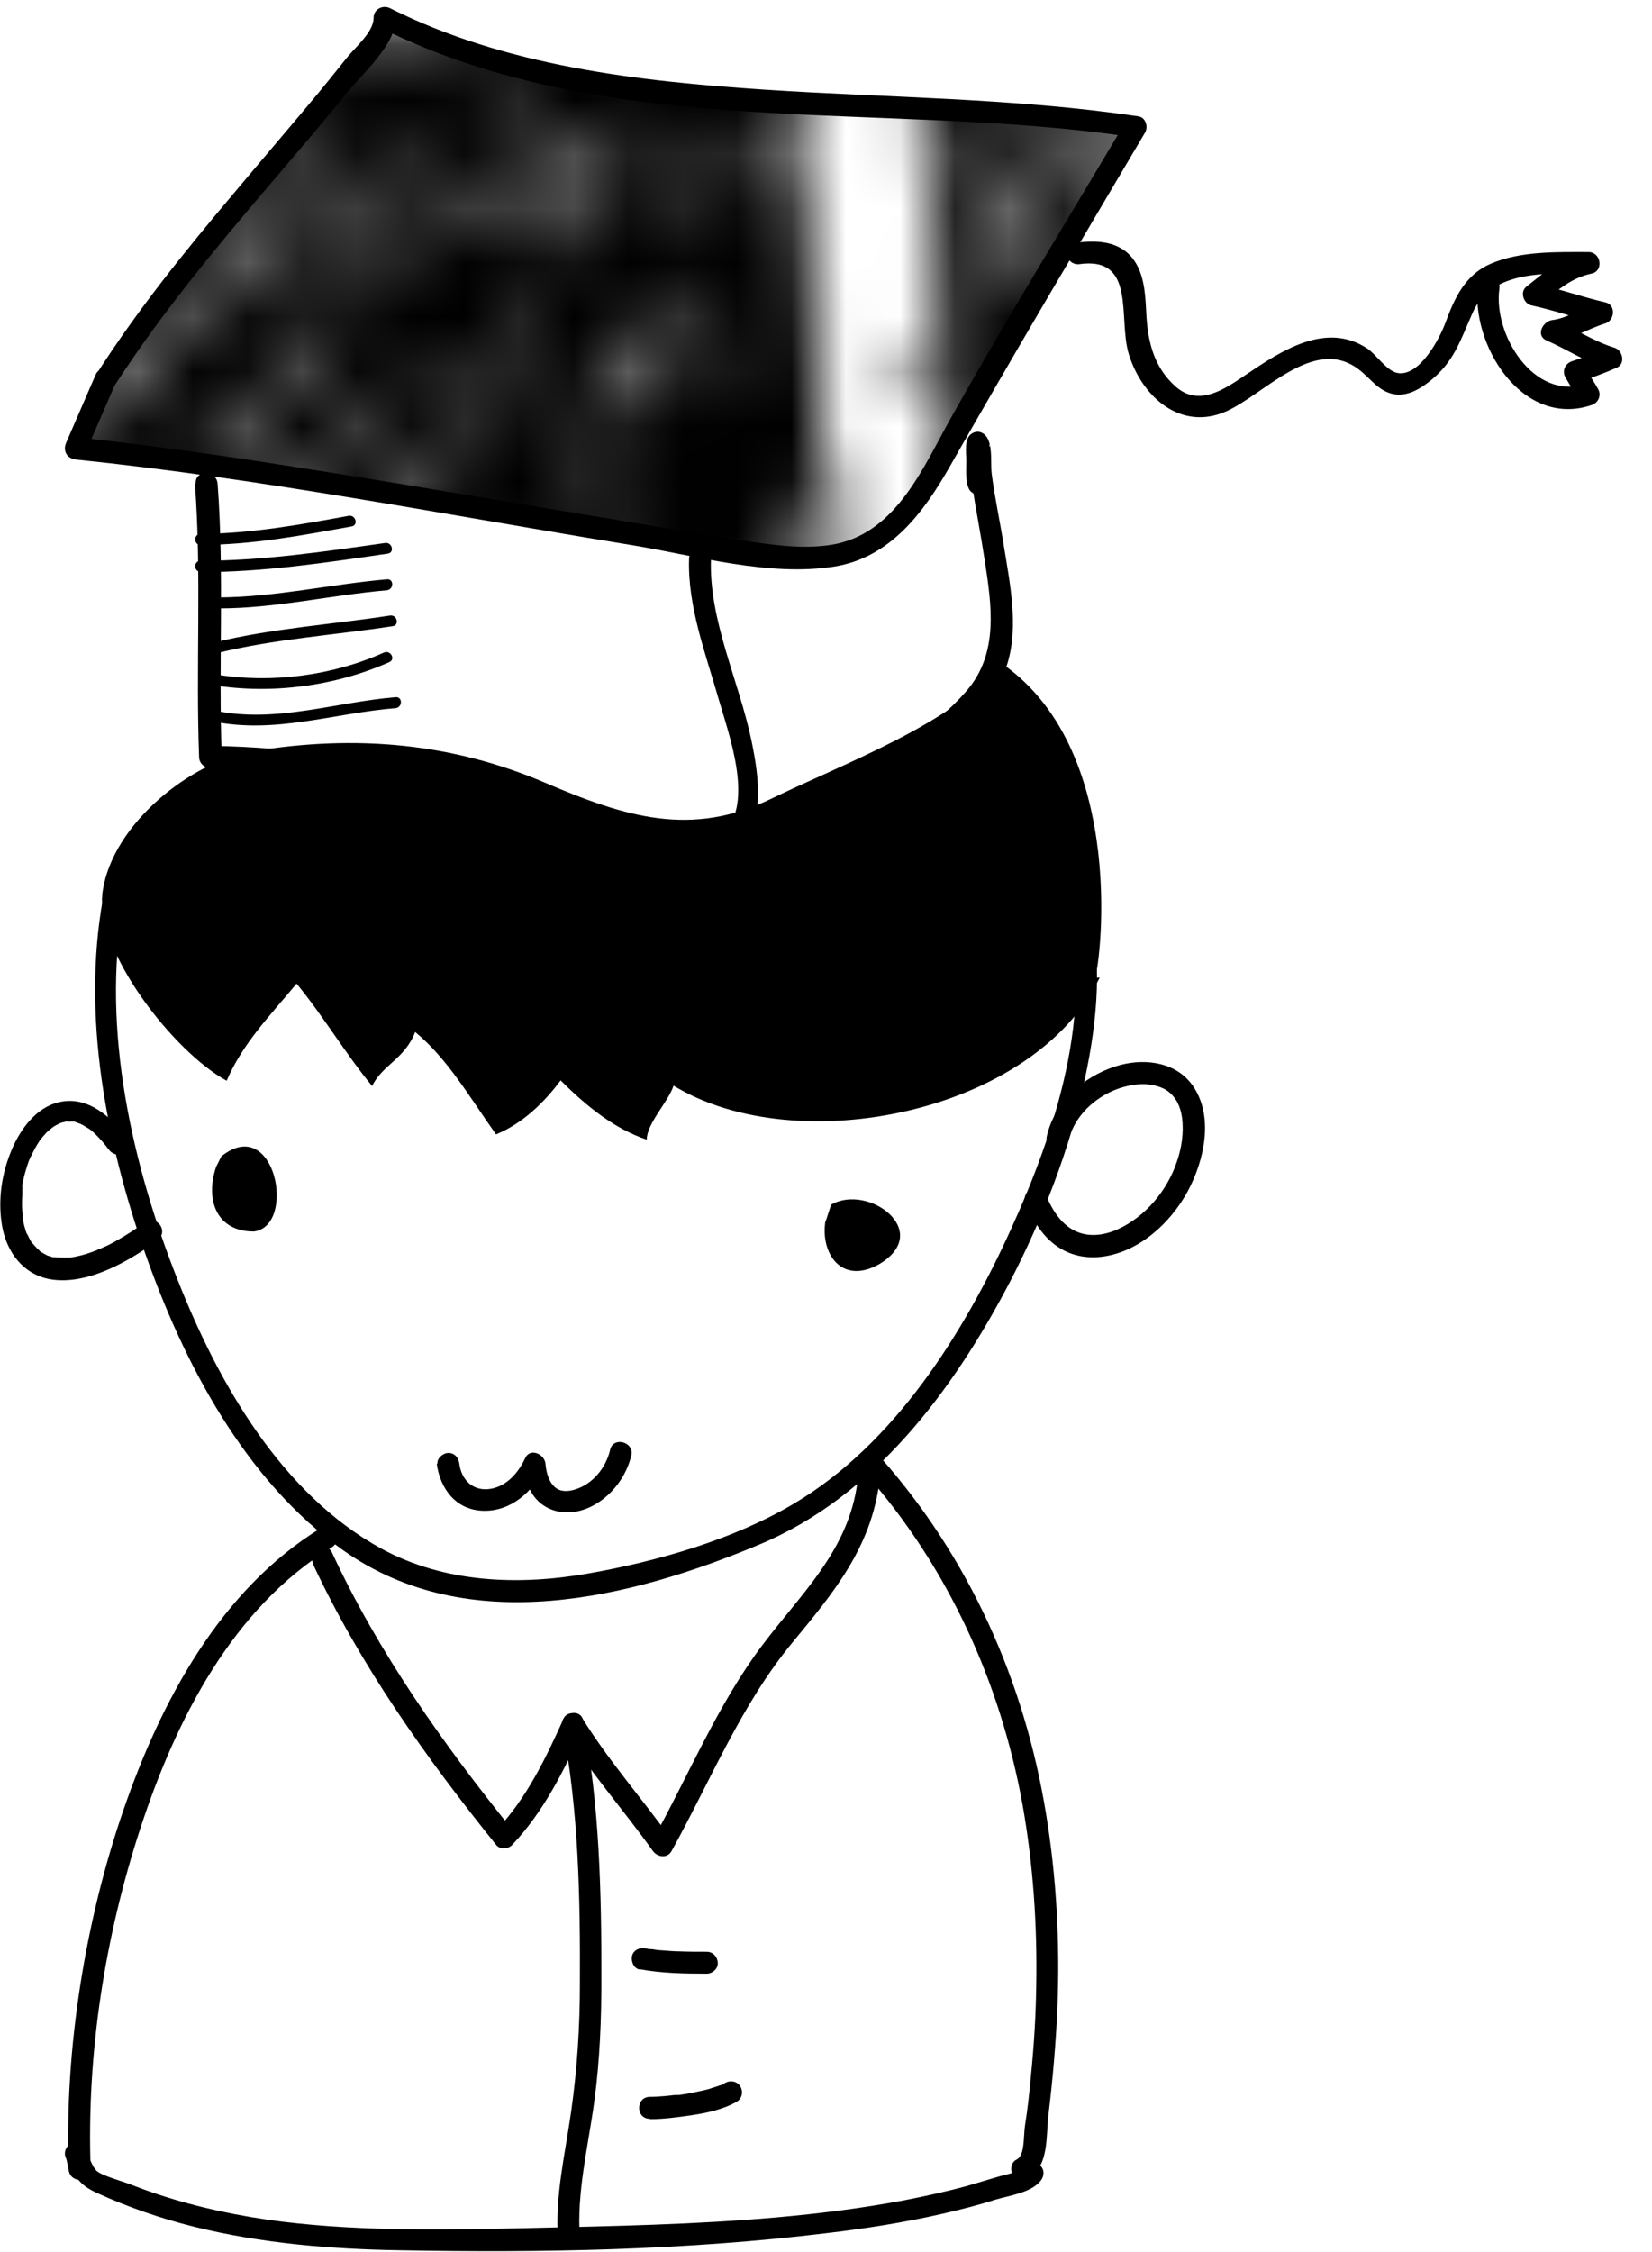
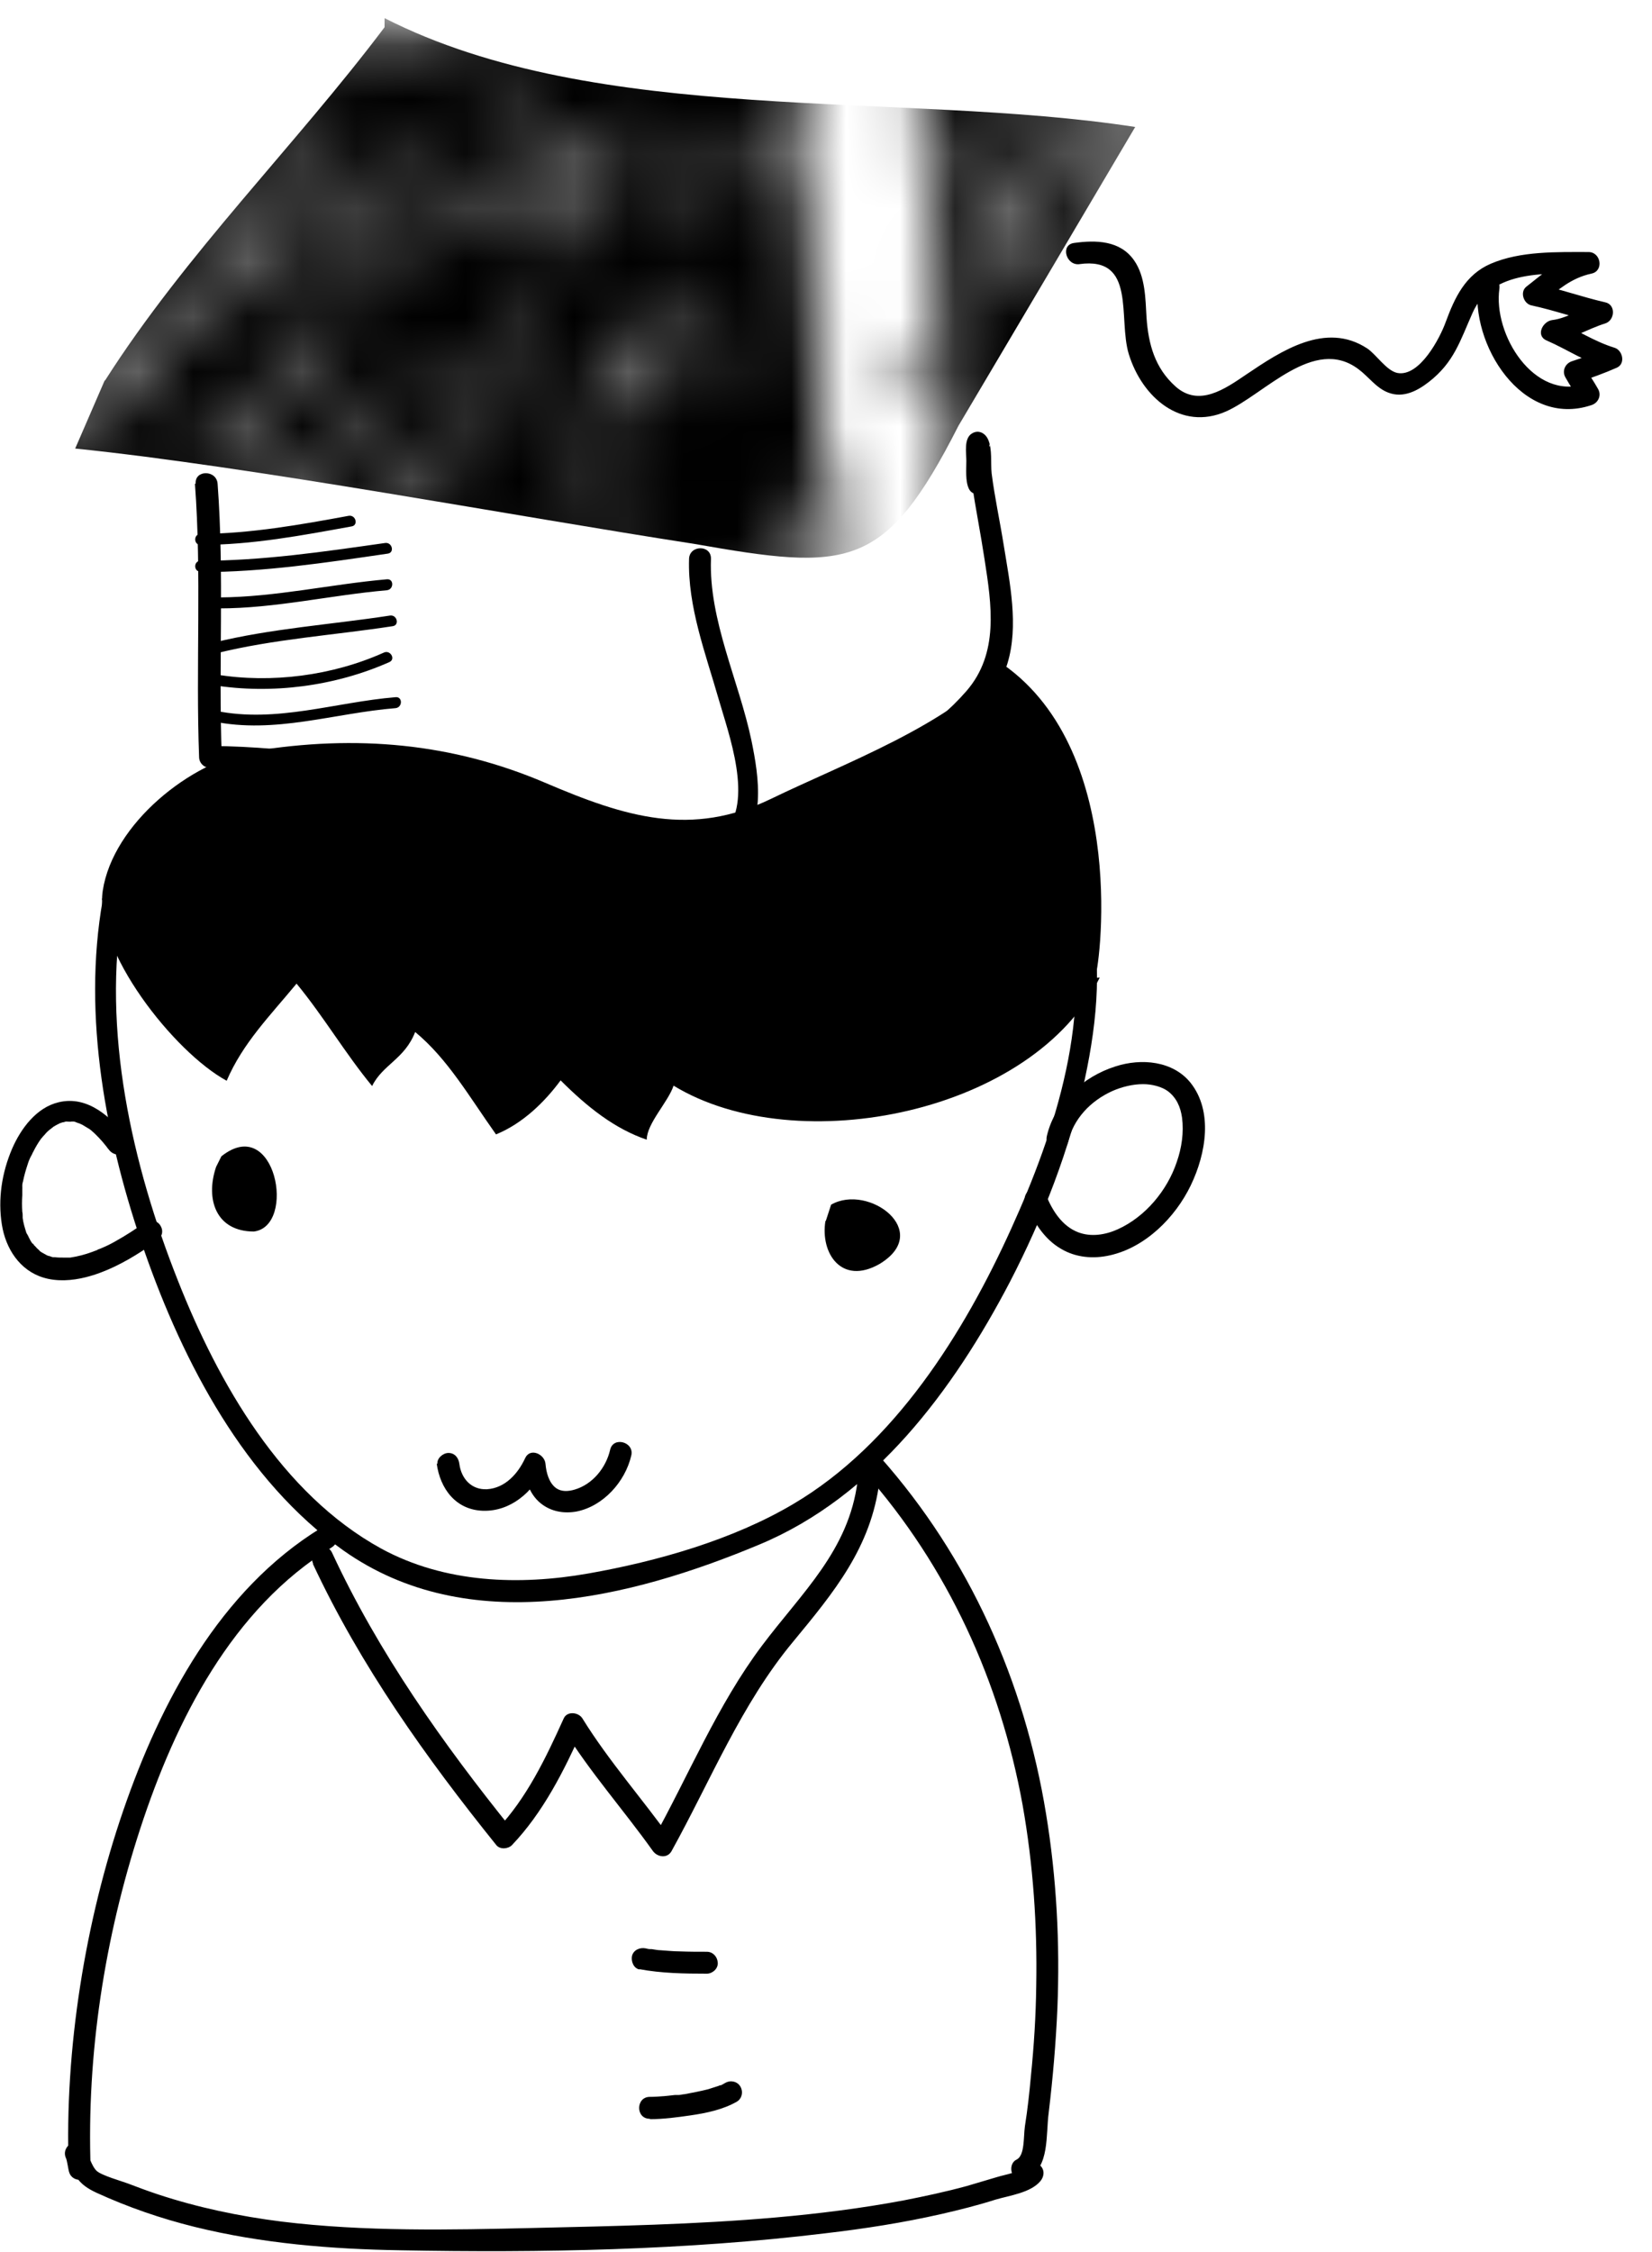
<svg xmlns="http://www.w3.org/2000/svg" id="Ebene_2" viewBox="0 0 43.73 59.59">
  <defs>
    <style>.cls-1{fill:url(#Nueva_muestra_de_motivo_1);}.cls-2{fill:none;}</style>
    <pattern id="Nueva_muestra_de_motivo_1" x="0" y="0" width="39.7" height="26.5" patternTransform="translate(2960.71 2915.04) scale(1.44)" patternUnits="userSpaceOnUse" viewBox="0 0 39.7 26.5">
      <g>
        <rect class="cls-2" x="0" width="39.7" height="26.5" />
        <path d="m2.09.34c-.95,1.37-.86,1.31-.19.59-.64.68-.57.61-1.13,1.35-.14.18.15.36.3.23.58-.5,1.13-1.44,1.52-1.79-.79.71-1.33,1.36-1.82,2.31-.1.19.14.39.3.23.71-.72,1.42-1.44,2.16-2.12-.85.79-1.56,1.58-2.31,2.48-.16.19.11.46.27.27C2.38,2.53,3.84,1.57,5.29.54c.16-.12.07-.43-.15-.35C3.1.94,1.9,2.92.96,4.77c-.09.18.15.4.3.23,1.35-1.57,2.97-2.86,4.38-4.38.17-.18-.08-.42-.27-.27-.81.66-1.47,1.37-2.09,2.2-.35.46-2.6,3.55-.96,1.68,1.24-1.42,3.14-2.08,4.17-3.71.1-.16-.1-.37-.26-.26-1.72,1.2-2.78,3.11-3.79,4.9-1.14,2.02-.23.69.41.07.49-.47,1.05-.88,1.57-1.31,1.18-.96,2.17-2.15,3.23-3.24.18-.18-.08-.42-.27-.27C4.87,2.47,2.79,4.98,1.52,7.96c-.07.17.08.36.26.26,1.17-.66,1.88-2.02,2.69-3.05,1.31-1.66,2.76-3.19,4.22-4.73.17-.18-.09-.43-.27-.27-.89.77-1.52,1.64-2.12,2.64-.36.6-.67,1.23-.99,1.85-.21.4-.42.79-.64,1.19.56-.45,1.01-.99,1.36-1.63.9-1.15,2.07-2.11,3.09-3.15-1.08,1.09-2.32,2.61-3.22,4.08-.13.21.2.4.33.19.66-1.01,1.36-1.97,2.14-2.89.25-.29,3.05-2.87,1.82-1.31-1.59,2-3.35,3.89-4.95,5.91-.15.19.1.46.27.27,1.56-1.71,3.06-3.49,4.56-5.25.13-.16-.04-.43-.23-.3-2.16,1.41-4.16,3.91-5.72,5.96-.6.78-1.18,1.56-1.82,2.31.52-.61.79-1.47,1.44-2.1.99-.97,2.16-1.71,3.03-2.8.13-.16-.03-.42-.23-.3-1.02.6-1.88,1.33-2.61,2.28-.42.56-.81,1.12-1.2,1.7-.18.28-1.76,2.87-.46,1.29,1.3-1.58,3.95-2.53,3.99-4.86,0-.12-.13-.23-.24-.18-1.38.54-2.21,1.72-3.04,2.9-.37.53-1.6,2.53-.57.75.7-1.2,1.75-2.21,2.51-3.38.13-.19-.14-.36-.3-.23-1.48,1.21-2.49,2.72-3.47,4.35-.13.21.19.39.33.19.83-1.19,1.62-2.38,2.69-3.37.67-.62,1.27-1.17,1.75-1.94.11-.18-.1-.33-.26-.26-1.37.59-2.29,1.61-3.22,2.76-.35.43-1.9,2.49.12.32.47-.51.91-.93,1.3-1.5.1-.15-.06-.31-.22-.28-.48.11-.72.13-1.12.47-.36.27-.69.58-.99.92-.75.76-.21.57.14-.1.1-.2-.14-.37-.3-.23-.54.46-.37.28-.78.85-.13.18.15.39.3.23.45-.49.74-.93,1.03-1.54.08-.17-.08-.35-.26-.26-.04-.42-.05-.85-.02-1.27,0-.19-.27-.27-.36-.1-.24.44-.2.34-.33.8-.03.12.06.25.18.24.95-.05.34,2.53.37,3.12,0,.15.21.27.33.14.64-.75-.33,1.27-.38,1.5-.04.2.26.35.35.15.29-.67.22-.46.39-1.17.06-.24-.28-.33-.37-.1-.2.46-.35.93-.44,1.43-.04.17.08.29.35.34,0-.02-.76-.99-.08,0,.06.08.17.13.26.07.15-.1.29-.2.44-.3.15-.1.11-.37-.1-.36-1.05.07-1.39,1.29-1.85,2.09-.11.19.14.38.3.23.23-.17.43-.37.6-.59.56-.31.65-.62.26-.93-.33.57-.48,1.26-.62,1.9-.04.17.19.35.32.19.61-.76.41-.44.85-1.33-.51-.06-.74.24-.7.92-.24.59-.46,1.18-.66,1.78-.06.17.2.34.32.19.1-.13,1.24-2.21.74-1.05-.27.64-.63,1.2-.87,1.86-.08.21.24.32.35.15.13-.21.64-1.36.61-1.26-.31.94-.74,1.74-.89,2.74-.03.19.17.31.32.19.75-.62.89-1.47,1.28-2.35.1-.22-.19-.41-.33-.19-.73,1.14-1.3,2.36-1.94,3.56-.12.22.2.4.33.19.15-.25.3-.49.45-.74.62-.46.66-.76.13-.9-.41.83-.67,1.73-.93,2.61-.06.21.24.33.35.15.31-.54.62-1.08.94-1.61-.18.56-.42,1.07-.57,1.65-.12.49.05.73.24,1.15.05.12.22.12.3.04.49-.47.67-.87.86-1.52.05-.17-.2-.34-.32-.19-.91,1.11-1.79,2.14-2.05,3.58-.03.15.13.32.28.22,1.14-.79,1.5-1.95,1.9-3.24.06-.2-.18-.3-.32-.19-.62.51-.11.29-.13-.29-.03-.64.04-.46-.32-.99-.08-.12-.25-.12-.33,0-.59.92-.74,1.96-1.08,2.98-.06.18.2.33.32.19.66.05.8.37.43.94-.05.2.17.3.32.19.43-.34.51-.36.73-.9-.38.95-1.03,1.42-1.29,2.47-.05.19.18.31.32.19.59-.53.83-.98,1.15-1.73.1-.22-.19-.4-.33-.19-.69,1.05-1.14,2.04-1.52,3.23-.06.18.19.33.32.19.6-.65,1.15-1.32,1.7-2.01-.06-.09-.13-.19-.19-.28-.29.39-.54.8-.74,1.25-.08.16.09.38.26.26.64-.45,1.05-.9,1.54-1.53.15-.19-.1-.46-.27-.27-.59.62-1,1.21-1.4,1.98-.1.19.14.38.3.23,1.06-1.01,1.98-2.14,3.06-3.12.16-.14-.06-.43-.23-.3-.44.33-.88.66-1.34.98-.22.16-.44.33-.66.49-.11.06-.05.12.18.18.77-.87,1.51-1.78,2.21-2.71,1.57-2.07,3.78-4.1,4.87-6.49.08-.17-.08-.35-.26-.26-2.4,1.18-5.56,4.23-6.69,6.43.85-1.66,2.02-3.13,3.26-4.51.54-.6,1.14-1.14,1.74-1.68,1.49-1.35-.37.08-.79.55-.96,1.05-1.81,2.2-2.67,3.34-.51.67-1.01,1.35-1.51,2.03-2.33,3.12,0,.02.35-.39.57-.69,1.3-1.25,2.04-1.75,2.34-1.58.21,1.06-.07,1.38-.94,1.09-1.98,1.98-2.72,3.23-.12.2.14.37.3.23,1.4-1.18,2.32-2.7,3.51-4.08-.34-.38-.63-.24-.85.42-.38.42-.76.84-1.11,1.28-.56.67-1.02,1.39-1.46,2.14-.11.18.16.4.3.23,1.06-1.31,1.81-2.78,2.53-4.29.08-.17-.09-.36-.26-.26-1.41.82-2.47,2.01-3.13,3.51-.07.17.08.37.26.26,1.33-.78,2.41-1.85,3.26-3.13.09-.14-.06-.32-.22-.28-1.5.42-2.57,1.49-3.49,2.71-.12.15.11.37.26.26,1.62-1.1,2.87-2.55,3.82-4.26.1-.18-.09-.33-.26-.26-.87.37-1.48.84-2.16,1.5-.32.33-.62.67-.92,1.03-1.18,1.38.66-.19.87-.41,1.54-1.65,3.27-3.03,4.54-4.92.08-.12-.02-.3-.17-.29-2.11.2-3.66,2.3-4.97,3.76-.36.4-.73.8-1.1,1.19.81-.84,1.84-1.62,2.7-2.44,1.4-1.31,2.81-2.55,4-4.06.12-.16-.04-.44-.23-.3-2.22,1.69-4.77,3.87-6.15,6.07,1.58-2.51,4.27-4.17,6.04-6.56.13-.17-.11-.33-.26-.26-1.22.56-2.08,1.48-3.04,2.4-.59.57-1.21,1.12-1.8,1.7-.39.39-.79.77-1.2,1.14-.6.17-.76.44-.5.79,2.34-2.57,5.49-4.17,7.36-7.2.1-.16-.1-.36-.26-.26-2.13,1.28-4.46,3.32-5.92,4.95,1.81-2.03,4.82-3.32,6.18-5.69.08-.14-.05-.33-.22-.28-.89.28-1.55.77-2.26,1.36-1.39,1.16-3.18,2.32-4.29,3.58,1.89-2.13,4.68-3.09,6.27-5.54.1-.16-.07-.3-.22-.28-1.94.28-3.27,1.87-4.63,3.14-1.63,1.53.69-.45,1.18-.87,1.22-1.05,2.4-2.05,3.39-3.33.09-.12.05-.34-.14-.33-.96.05-1.56.54-2.28,1.17-1.46,1.27-2.91,2.54-4.3,3.89-.15.15.05.42.23.3,2.15-1.47,4.09-3.18,5.73-5.22.11-.14.01-.37-.19-.32-2.21.6-3.93,2.39-5.33,4.11-.15.19.1.46.27.27,1.88-2.12,4.5-3.28,6.56-5.19.12-.11.03-.34-.14-.33-2.52.21-4.53,2.71-5.92,4.59-.13.18.15.38.3.23,2.15-2.09,4.94-3.56,6.47-6.23.1-.18-.09-.34-.26-.26-1.52.68-2.51,1.94-3.6,3.15-1.45,1.6-2.96,3.08-4.22,4.85-.13.18.16.4.3.23,1.63-2,3.62-4.03,6.05-5.03.08.62-.14,1.09-.67,1.42-.56.58-1.15,1.13-1.71,1.71-1.04,1.1-2.04,2.25-3.06,3.38-.17.18.09.44.27.27.84-.77,1.59-1.61,2.35-2.44.62-.67,1.27-1.26,2.01-1.81,1.22-.9.09.03-.11.24-2.02,2.12-4.38,3.78-5.99,6.27-.11.17.1.34.26.26,1.91-.98,3.31-2.73,5-4.02.85-.44.77-.16-.23.82-.45.55-1,1.03-1.53,1.5-.36.31-.73.62-1.11.92-.18.14-.36.29-.54.43-.66.38-.71.5-.16.36,1.6-1.84,5.18-3.87,4.73-6.73-.01-.08-.11-.14-.18-.14-2.52.06-4.63,2.69-6.14,4.43-.16.19.08.43.27.27,1.01-.85,1.88-1.83,2.81-2.75.15-.15-.05-.43-.23-.3-.76.57-1.39,1.12-1.9,1.93-.45.71.29,1.63.18.74-.02-.16-.2-.26-.33-.14-.57.58-.84,1.26-1.11,2.02-.08.24.28.33.37.1.25-.65.19-.41.26-1.11.02-.18-.28-.27-.36-.1-.35.79-.3.49-.28,1.35,0,.21.33.27.38.05.06-.27.12-.54.19-.81.06-.25-.28-.33-.37-.1-.32.81-.38,1.56-.44,2.43-.02.25.35.24.38,0-.06.03-.11.06-.17.09-.09.22.23.42.33.19.11-.25.23-.51.34-.76.13-.29-.02-.09-.44.61-.04.2.25.35.35.15-.48.23-.69.63-.64,1.2-.16.66-.14,1.15-.16,1.82,0,.17.21.25.33.14,1.03-1.06-.43.8-.55,1.02-.12.22.2.4.33.19.07-.11-.32.92-.36,1.22-.02.18.22.23.33.14,1.1-.97.16-.36-.24.39-.09.17.09.36.26.26-.04.19-.11.37-.22.53-.09.21.23.31.35.15.33-.25.45-.56.36-.94-.14.21.19.38.33.19,1.1-1.44,2.12-2.33,3.06-3.88.11-.17-.1-.34-.26-.26-.38.19-1.55.69-1.73,1.1.53-1.21,1.95-2.2,2.77-3.23.15-.19-.08-.43-.27-.27-.58.48-1.16.95-1.74,1.43.4.33.72.17.96-.46.42-.41.81-.86,1.17-1.33.16-.19-.08-.42-.27-.27-1.5,1.18-.69.8-.01-.33.1-.17-.1-.35-.26-.26-.63.34-1.09.7-1.61,1.22-1.18,1.17-.83,1.41.24.24,1.26-1.38,2.75-2.38,3.63-4.07.08-.15-.05-.33-.22-.28-.9.23-1.69.62-2.42,1.21-.57.46-1.11.93-1.64,1.43-.17.16-.33.32-.5.48-.53.21-.62.44-.26.7,1.52-1.8,3.92-2.66,4.91-4.92.08-.17-.08-.35-.26-.26-1.16.59-2.56,1.4-3.34,2.34.91-1.1,2.16-1.73,2.85-3.02.08-.14-.05-.33-.22-.28-1.54.47-2.58,1.44-3.58,2.67-.11.14-.01.38.19.32,1.58-.51,2.8-1.53,4.08-2.55.17-.14-.06-.43-.23-.3-.45.33-.55.4-.98.76-.59.57-1.26,1.01-2.02,1.32-.02-.63.25-1.13.81-1.51.78-.91,1.62-1.65,1.85-2.86.02-.11-.05-.26-.18-.24-1.64.19-2.73,1.36-3.82,2.52.4.21.7.07.9-.45.71-.72,1.58-1.28,2.39-1.86.85-.62,1.66-1.27,2.41-2.01.13-.13,0-.39-.19-.32-2.05.8-3.86,3.04-5.4,4.55-.18.17.09.44.27.27,2.26-2.15,4.46-4.38,6.75-6.5.14-.13,0-.37-.19-.32-.99.28-1.77.74-2.61,1.33-.2.14-.01.47.19.33,1.12-.77,2.17-1.53,2.82-2.76.08-.16-.05-.31-.22-.28,1.09-.18,2.33-1.04,3.03-2.16.06-.1,0-.25-.11-.28-1.76-.4-3.49,1.53-4.5,2.74-.11.13-.01.4.19.32,1.51-.59,2.42-1.91,3.65-2.92.17-.14-.05-.4-.23-.3-1.3.73-2.59,1.23-3.26,2.63-.07.14.04.33.22.28,1.53-.47,2.63-1.53,3.89-2.46,1.35-1.01-.43-.05-.83.21-.81.53-1.5,1.12-2.12,1.87-.13.16.04.43.23.3.67-.43.51-.32,1.13-.83.29-.25,2.42-2.39.84-1.2-1.02.77-1.93,1.61-2.67,2.64-.12.16.1.35.26.26.58-.34,1.07-.7,1.57-1.13.84-.72,2.1-1.53,2.79-2.31-1.61,1.83-3.73,3.12-5.35,4.96-.15.17.04.39.23.3,1.13-.54,1.81-1.62,2.68-2.48.67-.66,1.47-1.16,2.27-1.65,1.17-.72.27-.49-.34-.02-1.34,1.04-3.04,2.51-3.89,3.47,1.48-1.69,2.79-3.38,4.64-4.7.2-.14.02-.46-.19-.33-2.06,1.22-3.88,2.83-5.35,4.72-.13.16.03.41.23.3,2.22-1.21,3.67-3.45,6.11-4.29-.82.28-2.27,2.14-3.02,2.75-1.23,1.01-2.39,2.05-3.39,3.3-.13.16.04.43.23.3,2.48-1.71,4.1-4.31,6.48-6.14.17.07.34.15.5.22-.37.36-.76.7-1.16,1.03-.59.51-1.17,1.01-1.74,1.54-1.47,1.38-2.98,2.66-4.26,4.23-.16.19.08.43.27.27,1.41-1.13,2.57-2.51,3.87-3.75.95-.91,2.05-1.67,3.1-2.45.62-.13.79-.4.53-.81-.54.45-1.1.88-1.67,1.3-2.57,1.93-5.23,3.73-7.08,6.42-.13.19.15.37.3.23,3.33-3.04,6.57-6.16,10.34-8.66.17-.11.06-.43-.15-.35-2.15.84-3.61,2.66-5.21,4.24-1.22,1.21-2.3,2.55-3.39,3.87-.54.66-1.11,1.29-1.69,1.91-.38.52-.25.22.4-.9.38-.55.81-1.06,1.29-1.53,2.46-2.57,5.47-4.52,8.33-6.58-2.7,1.95-5.16,4.22-7.42,6.66-.95,1.02-1.85,2.1-2.69,3.22-.17.22-.33.44-.5.66-.56.31-.66.62-.3.91.56-1.05,1.33-1.99,2.11-2.88,2.28-2.61,5.26-4.58,7.99-6.67.4-.3.79-.62,1.19-.93,1.27-1.01-.19-.24-.56.11-1.58,1.51-3.04,3.13-4.59,4.67-2.4,2.38-4.87,4.65-6.87,7.39-.13.17.17.4.3.23,2.08-2.62,4.35-5.02,7.03-7.05,2.11-1.59,4.3-2.99,6.16-4.89.15-.16-.04-.41-.23-.3-4.02,2.33-7.26,5.92-10.34,9.35-.8.89-1.55,1.82-2.29,2.76-.19.25-.38.5-.56.75-.57.31-.68.63-.35.95,1.11-2.39,3.24-4.33,5.15-6.08,1.76-1.62,3.82-3,6.06-3.84,1.44-.54.76.18.02.6-.97.56-1.84,1.31-2.71,2-2.07,1.64-4.09,3.35-6.13,5.03-1.1.9-2.92,1.94-3.37,3.4-.04.14.1.28.24.24,1.52-.45,2.52-1.65,3.55-2.79,1.6-1.77,3.44-3.41,5.39-4.79.56-.4,2.38-1.01,2.65-1.32-.96,1.11-2.27,1.92-3.43,2.79-1.95,1.48-3.73,3.2-5.5,4.88-.45.43-.9.87-1.35,1.31.54-.3.98-.71,1.32-1.23.99-1.2,2.06-2.34,3.12-3.48,1.6-1.73,3.13-3.53,4.8-5.19.82-.81,1.8-1.45,2.71-2.14-1.02.77-2.18,1.36-3.22,2.1-2.16,1.54-4.06,3.78-5.77,5.78-.13.16.04.44.23.3,1.93-1.4,3.49-3.17,5.19-4.82,2.03-1.97,5.19-2.98,6.91-5.21.07-.1.08-.3-.08-.32-2.14-.29-4.17,1.56-5.83,2.64-2.79,1.82-5.49,3.97-7.19,6.88-.09.16.1.37.26.26,1.98-1.26,3.19-3.32,4.63-5.12,2.03-2.54,4.82-4.33,7.56-6,.18-.11.06-.42-.15-.35-2.18.71-3.9,2.38-5.46,3.99-.16.16.04.39.23.3,2.53-1.24,4.5-3.21,6.66-4.97.16-.13-.01-.36-.19-.32-1.4.32-2.71.71-3.86,1.58-.13.1-.11.37.1.36,1.29-.1,2.45-.66,3.39-1.56.09-.09.06-.3-.08-.32-.93-.13-1.66.09-2.52.46-.21.09-.05.39.15.35,1.06-.2,1.98-.52,2.92-1.02.17-.09.09-.36-.1-.36-.98,0-1.85.26-2.8.51-.24.06-.14.41.1.37.91-.15.57-.05,1.36-.39.16-.07.1-.3-.05-.35-.99-.31-1.82.08-2.79.38-.21.06-.17.37.05.38.91.03,1.64-.04,2.47-.4.16-.07.1-.31-.05-.35-.98-.24-1.91-.26-2.92-.12-.25.03-.49.07-.74.1-.59-.15-.83,0-.71.46.33-.07.85-.33,1.16-.46.21-.09.05-.4-.15-.35-1.83.42-3.46,1.74-4.13,3.51-.05.13.07.23.18.24,1.7.21,4.78-1.46,5.47-2.13-1.27,1.24-3.17,2.18-4.64,3.19-1.54,1.06-3.04,2.17-4.47,3.37-.19.16.08.42.27.27,2.27-1.83,4.87-3.32,7.24-5.02.52-.37,3.01-2.24,1.02-.83-1.21.86-2.41,1.75-3.59,2.65-.96.74-1.89,1.51-2.81,2.29-.63.19-.82.48-.55.87.66-.78,1.59-1.43,2.39-2.04,2.19-1.65,4.37-3.26,6.82-4.53.22-.12.03-.42-.19-.33-2.79,1.19-5.15,3.26-7.53,5.09-2.58,1.99-5.05,4.11-7.32,6.44-.15.15.05.43.23.3,4.52-3.25,8.94-6.95,13.79-9.7-2.01,1.14-4.02,3.57-5.84,5.19-2.36,2.11-4.65,4.28-6.68,6.71-.16.19.1.45.27.27,1.66-1.8,3.15-3.71,4.97-5.36.57-.53,1.16-1.02,1.78-1.49.33-.5.66-.57,1.01-.22-.75.91-1.84,1.61-2.75,2.33-1.11.88-2.22,1.74-3.39,2.53.59-.4,1.77-1.53,2.54-2.26,1.88-1.77,3.73-3.53,5.36-5.53.16-.19-.08-.43-.27-.27-2.46,2.03-4.79,4.3-6.15,7.23-.07.15.04.32.22.28,2.72-.67,4.59-3.35,6.49-5.21,1.98-1.95-.2.06-.82.48-.62.43-1.18.89-1.73,1.41-1.38,1.31-2.51,2.95-3.69,4.44-.15.2.08.42.27.27,2.35-1.85,4.23-4.22,6.25-6.38-2.03,2.17-4.53,3.82-6.52,6.04-.15.17.04.39.23.3,2.76-1.32,4.74-4.12,6.69-6.39.49-.57,1.01-1.12,1.54-1.66.51-.52,2.68-2.28.71-1.12-1.42.84-2.83,1.54-4.05,2.67-.16.15.05.41.23.3,2.33-1.3,6.39-3.37,7.09-6.24.04-.17-.13-.3-.28-.22-1.11.6-1.91,1.52-2.92,2.27-1.07.8-2.21,1.47-3.24,2.32-.17.14.05.42.23.3,2.17-1.44,3.84-3.47,6-4.94.17-.11.06-.44-.15-.35-1.49.61-2.77,1.48-4.02,2.49-.18.14.05.39.23.3,1.61-.79,2.85-1.88,4.1-3.15.13-.13,0-.38-.19-.32-1.33.4-2.56,1.18-3.46,2.24-.11.13,0,.39.19.32,1.76-.61,3.39-1.4,4.77-2.67.19-.17-.08-.42-.27-.27-1.16.92-2.33,1.76-3.25,2.94-.1.13-.05.33.14.33,1.95,0,3.46-1.59,4.89-2.74.18-.14-.05-.39-.23-.3-1.65.8-3.15,1.78-4.54,2.97-.14.12,0,.38.19.32,1.77-.64,3.04-1.89,4.56-2.96,1.53-1.08-1.27,1.05-1.68,1.32-.81.53-1.61,1.04-2.38,1.63-.18.14.05.4.23.3.48-.27.85-.47,1.29-.81.39-.3.78-.61,1.16-.92.95-.16,1.32-.54,1.09-1.15-1.16.88-2.32,1.68-3.11,2.93-.13.21.2.4.33.19.87-1.37,2.22-2.22,3.49-3.18.19-.14.03-.45-.19-.33-.48.27-.85.47-1.29.81-.32.25-3.28,2.76-1.64,1.63,1.41-.98,2.82-1.73,3.91-3.08.14-.17-.03-.39-.23-.3-1.71.8-3.47,2.17-4.89,3.38.98-.84,2.11-1.49,3.24-2.11.09-.46-.06-.42-.46.1-.71.59-1.4,1.08-2.18,1.54-2.14,1.25.39-1.11.69-1.34.86-.54.78-.62-.23-.25-.82.61-1.87,1.04-2.8,1.41-.71.29,1.55-1.06,1.85-1.22.41-.21.26-.04-.47.52.61-.58-3.4,2.79-1.41,1.29.59-.45,1.41-1.01,1.87-1.37-1.02.8-1.96,1.68-2.91,2.57-.56.52-1.14,1.01-1.76,1.47.56-.06,1.04-.27,1.44-.66.86-.59,1.71-1.15,2.5-1.83,1.61-1.39.6.11-.2.86-.98.92-2.14,1.7-3.26,2.44-.44.28-.88.55-1.33.81.51-.17.98-.42,1.41-.75,1.13-.73,2.35-1.29,3.48-2.04.2-.14.03-.45-.19-.33-2.94,1.56-4.98,4.62-7.16,7.05-.81.9-1.7,1.7-2.73,2.34.65-.41,1.29-1.13,1.9-1.68,1.61-1.45,3.3-2.77,4.79-4.35.14-.15-.05-.44-.23-.3-2.31,1.72-4.74,4.34-6.32,6.34,1.02-1.3,2.06-2.58,3.18-3.79,1.14-1.23,2.72-1.98,3.94-3.12.14-.13,0-.38-.19-.32-1.58.5-2.52,1.85-3.65,2.99-1,1.01-2.05,1.97-3.26,2.73-.78.2-.86-.01-.25-.65.52-.93,1.23-1.74,1.92-2.54.71-.82,1.52-1.56,2.33-2.29,1.59-1.43-1.02.94-1.37,1.3-1.99,2.08-4.19,3.93-6.18,6.01-.15.16.04.42.23.3,2.68-1.63,6.09-3.82,7.82-6.51.09-.14-.06-.33-.22-.28-1.78.59-3.09,1.81-4.46,3.05-.83.75-1.56,1.57-2.29,2.41-.35.42-.71.84-1.06,1.25-.79.93-.41.98.3.17,3.6-4.11,8.05-7.38,11.88-11.25.16-.16-.04-.4-.23-.3-3.38,1.72-6.45,4.23-9.54,6.41-1.41,1-3.15,2.33-4.12,3.32,1.44-1.47,3.01-2.82,4.6-4.13,1.76-1.45,3.6-2.8,5.41-4.19.65-.5,1.32-.97,2-1.42.53-.35,2.34-1.68.49-.64-2.91,1.63-6.14,3.87-8.32,6.42-.16.19.09.44.27.27,2.84-2.6,5.94-4.88,9.09-7.1.2-.14.03-.43-.19-.33-3.25,1.5-6.39,3.97-9.3,6.05-.01,0-.03.02-.04.03.66.49,1.25.18,1.77-.92.98-.74,2-1.43,3.01-2.12,1.51-1.04,3.16-1.95,4.48-3.23.14-.14,0-.36-.19-.32-1.26.29-2.31.99-3.42,1.62-.66.39-1.37.64-2.14.75.11-.7.43-1.26.96-1.67.6-.57,1.29-.99,2.07-1.27-.43-.09-.85-.06-1.27.08-.25.05-.14.4.1.37.94-.13,1.87-.28,2.81-.38,1.37-.13.52.33.25.41.8-.24,1.43.01,2.25-.21-1.74.48.04.66-.16.79-.35.24-3.51,1.43-.43.15-.04.01,1.72-.8,1.22-.39-1.73,1.4-3.31,2.92-5.24,4.05-.6.35.82-.64.88-.69.69-.65,1.45-1.23,2.24-1.77.26-.18,1.77-1.29.1-.24-.93.58-1.82,1.21-2.69,1.86-2.51,1.87-4.15,4.3-6.12,6.68-.37.45-1.03.85-1.32,1.35.51-.86,1.22-1.6,1.9-2.32,1.41-1.48,3.1-2.68,4.79-3.8.9-.6,1.79-1.21,2.73-1.76.18-.1.36-.2.54-.29.55-.43,1.14-.55,1.79-.36-.68.88-2.35,1.61-3.3,2.22-2.73,1.76-4.74,4.19-7.15,6.33-1.35,1.21.8-.75.9-.85.84-.89,1.73-1.74,2.62-2.58,1.54-1.46,3.38-2.38,5.06-3.65.16-.12.07-.43-.15-.35-2.58.9-4.35,3.02-6.1,5.01-2.4,2.74-4.98,5.3-7.2,8.2-.14.18.15.38.3.23,2.03-1.97,4.07-3.93,6.21-5.77,1.74-1.5,3.71-2.68,5.23-4.42.12-.14,0-.37-.19-.32-4.94,1.34-7.37,5.87-11.25,8.71.04-.66.4-1.12,1.09-1.36.45-.35.98-.85,1.42-1.22,1.39-1.17,2.84-2.28,4.25-3.44,1.27-1.04,2.5-2.11,3.84-3.07.86-.62,1.87-.97,2.54-1.81.09-.12.05-.34-.14-.33-5.56.37-11.57,6.37-13.79,11.16-.1.22.19.4.33.19,2.63-3.9,5.91-7.33,9.31-10.58.63-.6,1.29-1.16,1.96-1.72-.15.12,3.26-2.79,1.46-1.11-1.7,1.59-3.75,2.83-5.6,4.23-1.34,1.01-2.54,2.19-3.71,3.39-.79.82-1.53,1.7-2.25,2.58.56-.17.99-.51,1.28-1.03.36-.42.74-.84,1.12-1.24,3.21-3.48,6.67-6.91,10.16-10.11.18-.17-.09-.43-.27-.27-4.46,3.79-9.95,6.75-12.78,12.1-.12.22.19.39.33.19,3.34-4.77,7.4-8.84,12.12-12.24.16-.12.07-.44-.15-.35-2.64,1.07-4.79,2.79-6.9,4.67-1.79,1.61-3.9,3.06-4.49,5.52-.04.18.18.32.32.19,2.32-2.28,4.27-4.91,6.54-7.24.98-1,2.16-2.38,3.27-3.12-1.27.84-2.46,1.81-3.63,2.78-1.38,1.15-2.7,2.38-4.02,3.59-.1.09-1.8,2.13-.9.98.44-.57.98-1.06,1.5-1.55,2.12-2.03,4.69-3.55,6.92-5.44.16-.14-.06-.43-.23-.3-2.81,2.09-5.18,4.38-7.75,6.74,2.33-2.13,5.82-4.44,7.76-7.23.08-.11-.02-.3-.16-.29-2.46.28-4.28,3.03-5.83,4.7-.56.6-1.15,1.12-1.67,1.76.66-.82,1.49-1.5,2.29-2.18,1.41-1.21,2.85-2.33,4.1-3.71.13-.15,0-.36-.19-.32-1.12.22-2.08.64-2.97,1.37-.66.54-1.29,1.12-1.92,1.69-.43.39-2.1,2.06-.91.68.65-.75,1.41-1.41,2.17-2.06.55-.45,1.12-.87,1.72-1.25-.14-.19-.26-.23-.37-.13-1.73,1.44-3.07,3.2-4.55,4.88-.17.19.08.42.27.27,2.04-1.58,3.92-3.36,6.09-4.78.21-.14.03-.44-.19-.33-1.94.97-3.53,2.13-4.93,3.79-1.39,1.65.77-.54,1.22-.93,1.24-1.07,2.48-2.08,3.56-3.31.11-.13,0-.39-.19-.32-1.08.41-1.89,1.02-2.74,1.81-.31.29-2.73,2.74-1.32,1.17.81-.9,1.87-1.6,2.83-2.32.19-.14.02-.46-.19-.33-.85.5-1.53,1.12-2.26,1.79-1.61,1.5,1.6-1,1.22-.74.57-.4,1.16-.76,1.73-1.16.2-.14.03-.44-.19-.33-1.2.59-2.16,1.46-3.23,2.25-.73.54-1.36.36.08-.56.36-.2.72-.39,1.08-.58-.24-.34-.47-.25-.69.28-.65.63-1.54,1.33-2.1,2,.32-.38.69-.72,1.06-1.06.28-.23.57-.46.85-.68.36-.39.77-.42,1.25-.09-.65.69-1.66,1.17-2.49,1.62-.2.11-.05.38.15.35.03,0-2.07,1.97-2,1.92.21.46.51.42.88-.11.69-.34.6-.18-.25.47-.91.86-1.8,1.74-2.69,2.62-.44.44-.89.87-1.34,1.31-.77.31-.9.61-.4.9.66-.65,1.36-1.25,2.06-1.86.19-.17,2.85-2.64,1.18-1.2-1.59,1.37-3.34,2.3-4.68,3.96-.15.19.1.46.27.27.43-.46.86-.92,1.3-1.37.53-.84,1.25-1.11,2.16-.79-.31.48-.66.92-1.05,1.33-.69.77-1.32,1.46-1.67,2.45-.05.15.1.25.24.24.7-.1,1.13-.3,1.72-.66.78-.49,2.52-2.37-.12-.41-.44.33-.92.6-1.44.79.17-.18.34-.37.52-.55.44-.94.96-1.19,1.56-.75-.75.91-1.78,1.54-2.54,2.45-.13.16.03.42.23.3.91-.55,1.76-1.18,2.63-1.79,1.68-1.18.34.25-.24.83-1.22,1.23-2.75,2.07-3.88,3.41-.16.19.09.44.27.27.65-.61,1.28-1.23,1.93-1.84.57-.53,4.09-3.13,2.08-.74-1.2,1.43-2.75,2.42-3.74,4.04-.13.22.19.38.33.19.54-.72,1.06-1.37,1.69-2-.13.13-.71,1.06-.9,1.3-.12.15.11.37.26.26.55-.4,1.02-.83,1.52-1.3-.55.52-1.53,1.24-2.18,1.88-.18.17.09.43.27.27.38-.34.76-.67,1.16-.99.65-.55.75-1-.03-.15-.86.93-1.67,1.68-2.18,2.85-.07.16.08.37.26.26.57-.35,1.09-.75,1.63-1.13-.51.36-1.05,1.52-1.4,2.06-.12.19.15.38.3.23.44-.44.81-.84,1.15-1.35.1-.15-.11-.38-.26-.26-.63.49-.53.4-1.11.94-.33.34-.63.69-.92,1.07-.11.13,0,.15.35.07.12-.18-.15-.39-.3-.23-.18.16-.34.33-.48.51-.47.64-.27.94-.02.17.05-.16-.14-.3-.28-.22.3-.17.61-.76.82-1.05.14-.18-.15-.37-.3-.23-1.35,1.19-.08-.8.13-1.31.08-.18-.19-.31-.32-.19-.16.16-.32.33-.48.49-.1.11-.01.17.27.19.33-.6.33-.77.47-1.43.04-.2-.25-.35-.35-.15-.02-.27-.04-.54-.06-.81.12-.58.28-1.16.48-1.73.06-.21-.25-.34-.35-.15.58-1.16.13,1.14.42-1.09.03-.21-.33-.26-.38-.05.04.36.08.72.12,1.09.09-.21.16-.44.19-.67.05-.18-.19-.34-.32-.19-.55.64-.8,1.14-.99,1.96-.05.2.26.35.35.15.28-.65.46-1.13.46-1.85,0-.25-.35-.24-.38,0,.44.68.59.41.47-.83,0-.02.76-2.42.78-.92,0,.23.3.24.38.05.2-.47.19-.34.04-.81-.34-1.02,2.21-3.57-.08-1.17-.85.89-.76,1.15.06.25.55-.6,1.14-1.15,1.75-1.69.24-.21,3.99-2.95,2.71-.1-.39.86-1.15,1.57-1.8,2.24-1.05,1.09-2.25,2.03-3.16,3.25-.14.19.15.36.3.23,1.94-1.56,4.11-3.03,5.28-5.29.07-.14-.05-.34-.22-.28-2.12.68-3.72,2.88-5.45,4.18,1.13-.85,2.14-2.46,3.23-3.46,1.16-1.06,2.31-2.1,3.35-3.28.15-.17-.04-.39-.23-.3-2.15.95-3.51,2.84-5.13,4.47.13.01.27.02.4.03.41-.44.82-.89,1.23-1.33.59-.64,1.16-1.31,1.76-1.94.95-1,1.94-1.86,2.68-3.04.08-.13-.02-.29-.17-.29-1.66-.03-3.06,1.19-4.28,2.19-.92.76-1.73,1.56-2.5,2.46.57-.67,1.45-1.28,2.07-1.98.61-.68,1.26-1.33,1.9-1.97.99-1,1.76-2.04,2.94-2.84.09-.06-1.08,1.35-1.28,1.55-.49.51-1.07.95-1.62,1.4-.91.74-1.85,1.44-2.73,2.22.77-.68,1.74-1.56,2.6-2.32.45-.4.95-.74,1.48-1.02,1.73-1.01-.76.87-1.12,1.12-1.08.73-2.15,1.42-3.15,2.25-.55.21-.69.52-.43.93.44-.54.94-1.02,1.44-1.51.68-.66,1.45-1.2,2.27-1.67,1.23-.71-.55.96-.58,1-1.07,1.14-2.3,2.12-3.56,3.04,1-.73,2.39-1.83,3.5-2.79.14-.13.28-.26.42-.39.34-.64.81-.9,1.39-.76-.48.62-1.11,1.14-1.69,1.66-1.2,1.08-2.45,2.06-3.52,3.28-.14.16.04.43.23.3.7-.46,1.3-1,1.91-1.57.49-.46.97-.92,1.48-1.36.11-.09,3.01-2.28,1.54-.5-1.63,1.98-4.2,3.01-5.92,4.95-.14.16.04.42.23.3,2.21-1.33,4-3.13,6.07-4.64.24.34.08.59-.46.74-.56.48-1.15.9-1.7,1.39-1.25,1.1-2.53,2.1-3.64,3.34-.14.16.04.42.23.3,1.11-.71,2.09-1.53,3.07-2.42.56-.51,4.51-4.24,2.12-1.39-1.9,2.26-4.56,3.76-6.55,5.95-.17.19.08.42.27.27,1.29-1.03,2.45-2.19,3.64-3.33.5-.47,1.01-.93,1.5-1.42.39-.39,2.33-2.3.93-.62-1.78,2.13-4.06,3.69-5.56,6.07-.12.19.15.38.3.23,1-1.01,1.99-2.04,2.99-3.06.59-.6,1.21-1.18,1.84-1.76.22-.21,2.12-2.28.67-.64-1.82,2.06-4.08,3.64-5.74,5.85-.14.18.15.37.3.23,1.67-1.57,2.96-3.52,4.91-4.77.07.16.15.32.22.48-.31.38-.64.74-.99,1.09-.51.54-1.07,1.05-1.61,1.57-.91.87-1.76,1.77-2.53,2.78-.13.17.16.4.3.23.57-.69,1.14-1.38,1.75-2.03.39-.42,2.18-2.16,1.12-.54-.56.86-1.35,1.58-2,2.33.46-.53,2.48-1.92,1.19-.5-.33.36-2.09,2.29-1.13.69.04-.06,2.58-3.38,1.55-1.28-.38.77-.75,1.81-1.15,2.49.84-1.43,2.11-2.64,3.23-3.85.17-.18-.09-.44-.27-.27-.58.57-1.09,1.14-1.57,1.79-.48.64-3.22,3.97-1,1.45,1.14-1.3,2.33-2.28,2.96-3.93.06-.15-.11-.26-.24-.24-2.44.55-4.58,2.82-5.38,5.13-.06.17.2.34.32.19,2.45-3.07,4.6-6.38,7.44-9.12.18-.18-.08-.42-.27-.27-2.8,2.18-5.03,4.82-6.65,7.98-.1.18.15.4.3.23,1.24-1.45,2.56-2.8,3.94-4.12.36-.34,3.56-3.61,2.45-1.82-.74,1.18-1.88,2.09-2.69,3.22-1.34,1.87-2.76,3.67-4.28,5.4-.16.19.08.43.27.27.42-.33.83-.66,1.25-.99.63-.12.82-.39.56-.79-.54.49-1.01,1.07-1.5,1.62-.17.17-.33.35-.5.53.4.12.53-.17.41-.88-1.17,1.5.32-.55.43-.71.13-.18-.16-.4-.3-.23-.59.72-2.77,4.01-.93.47-.12-.17-.17-.37-.13-.58.45-1.05.26-.5.63-1.58.08-.24-.28-.32-.37-.1-.62,1.52-.17-.08-.26-.69-.02-.12-.19-.17-.28-.11-1.47.92-.36.02-.52.52.11-.43.22-.86.33-1.28.41.1.48.33.23.69-.05.2.18.3.32.19.4-.29.47-.36.2-.21-.28.91-2.15,3.58-.58.88.95-.56,1.08-1.17.41-1.83.13-.53.41-1.04.58-1.56.06-.19-.19-.32-.32-.19-.72.73-.48.44-1.07,1.28.35-.5.87-1.72,1.24-2.49.11-.22-.21-.41-.33-.19-.14.26-.27.52-.41.78-.57.39-.64.71-.2.96.24-.49.49-.98.74-1.47.4-.33.5-.7.29-1.11,0,.02-.6,1.41-.58,1.29.15-.92.72-1.85,1.01-2.74.07-.22-.23-.31-.35-.15-.22.29-1.02,2.14-.33.8.34-.66.59-1.19.74-1.9.04-.21-.23-.33-.35-.15-.32.41-.58.85-.78,1.32.31-.9.69-1.77,1-2.67.07-.2-.26-.35-.35-.15-.22.51-.44,1.02-.65,1.53.17-.64.43-1.23.79-1.77.12-.21-.2-.4-.33-.19-.38.53-.7,1.1-.96,1.71.29-.5.82-1.27.82-1.86,0-.25-.37-.24-.38,0-.02.33-.04.67-.06,1-.02.25.36.24.38,0,.09-1.1.45-2.1.56-3.19.02-.16-.22-.26-.33-.14-.38.45-.05.09.01-.49.07-.64.11-1.24.02-1.87-.15-1.08-.72-.27-.77.49-.01.15.17.23.29.17-.33.16-.6,1.14-.76,1.49-.09.18.15.41.3.23.34-.41,2.47-2.24,1.27-1.06-.53.52-.83,1-1.09,1.69-.08.22.23.31.35.15.52-.75,1.05-1.48,1.63-2.19.23-.28,2.91-2.8,1.71-1.42-1.12,1.28-2.3,2.29-3.28,3.71.09.06.18.12.27.18.28-.46.58-.91.89-1.35.17-.24,2.87-3.67.63-.87-.91,1.14-1.75,2.24-2.14,3.67-.05.17.19.34.32.19.5-.62.93-1.27,1.37-1.93.47-.71.95-1.4,1.5-2.06.54-.65,1.59-.67.52.53-1.23,1.38-3.04,2.17-3.77,3.95-.09.21.23.31.35.15.79-1.12,1.51-2.29,2.3-3.42.39-.57,3.67-3.78,1.55-1.85-1.49,1.35-3.44,2.5-3.64,4.67-.02.17.22.25.33.14,1.4-1.45,2.53-3.13,3.88-4.63.78-.86,1.57-1.71,2.38-2.55.42-.31.72-.7.91-1.18-.38.44-.75.88-1.13,1.33-.75.88-1.52,1.76-2.29,2.63.4.35.69.15.87-.59.39-.5.78-1,1.17-1.5,1.08-1.38,2.51-2.51,3.37-4.04.1-.18-.09-.34-.26-.26-1.62.71-2.84,1.98-3.87,3.4-.57.78-1.04,2.08.05.53.81-1.16,1.72-2.2,2.46-3.42.11-.18-.15-.39-.3-.23-1.79,1.97-4.04,3.57-4.99,6.15-.08.21.24.33.35.15.59-.97,1.1-1.97,1.63-2.97.43-.8.91-1.55,1.47-2.27.75-.96.09-.57-.4-.05-.92.96-1.8,1.94-2.65,2.97-.76.92-2.09,2.09-2.56,3.19.62-1.47,1.64-2.79,2.64-4.01.52-.63,1.1-1.2,1.69-1.76.89-.86.41-.78-.21-.12-1.59,1.67-3.75,3-4.99,4.96-.13.2.14.36.3.23.84-.68,1.29-1.58,1.81-2.51.32-.57.73-1.1,1.1-1.64.46-.47.84-.99,1.15-1.57-.39.39-.8.74-1.25,1.06-1.25.96-2.99,1.87-3.19,3.59-.02.21.26.23.36.1.58-.8,1.11-1.62,1.65-2.44.39-.6.83-1.16,1.3-1.69.6-.24.71-.48.34-.73-.7.75-1.5,1.42-2.25,2.12-.44.41-1.45,2.14-.76.89.53-.95,1.21-1.8,1.98-2.57,1.77-1.73-.83.33-1.21.61-.21.17-.42.34-.62.52-.66.29-.75.53-.26.74.73-.87,1.44-1.74,2.12-2.65.14-.18-.15-.36-.3-.23-.59.5-1.14,1.02-1.69,1.56C.09,3.66,3.21.74,3.41.6c.2-.14.02-.47-.19-.33-.79.51-.56.35-1.27.95-1.59,1.36.61-.43.82-.65.15-.15-.04-.42-.23-.3-.68.45-1.12.9-1.66,1.53-.16.19.09.45.27.27.49-.49.89-.98,1.28-1.54.14-.2-.19-.39-.33-.19h0Z" />
        <path d="m26.89.69c-1.6.33-2.64,1.75-3.66,2.92-.27.31-.54.61-.83.9-.59.62,1.29-.83,1.27-.82,1.04-.92,2.19-1.71,3.28-2.56.18-.14-.05-.4-.23-.3-2.67,1.45-5.1,3.2-7.41,5.17-1.19,1.02-2.45,2.2-3.17,3.39.94-1.55,2.71-2.55,4.24-3.42,1.01-.58,2.07-1.08,3.1-1.63-.11-.07-.21-.15-.32-.22-.47.29-.94.59-1.41.88-.72.46-1.43.93-2.14,1.41-2.6,1.75-5.06,3.73-7.17,6.06-.15.17.04.4.23.3,1.37-.67,2.44-1.63,3.57-2.63.98-.87,2.06-1.64,3.12-2.41.9-.66,2.15-1.14,2.95-1.9-1.35,1.29-3.13,2.19-4.6,3.34-1.79,1.4-3.49,2.88-5.08,4.49-.15.15.05.43.23.3,2.96-2.17,5.6-4.76,8.57-6.93.64-.46,1.31-.88,1.98-1.28,1.71-1.03-.39.47-.73.77-1.52,1.37-3.17,2.6-4.78,3.86-2.93,2.31-6.2,5.38-8.5,7.86,2.89-3.13,6.18-5.87,8.87-9.19.12-.16-.05-.44-.23-.3-2.43,1.86-4.61,3.97-6.85,6.05-1.07,1-2.04,2.11-3.09,3.13-1.84,1.79.67-1.29.5-1.08.46-.58,1-1.1,1.52-1.63.95-.98,1.9-1.93,2.91-2.85.64-.58,1.16-1.23,1.75-1.81-.61.59-1.25,1.15-1.88,1.71-2.58,2.27-5.3,4.35-7.76,6.76-.18.17.09.44.27.27,2.27-2.11,4.46-4.27,7-6.06.18-.12.36-.23.55-.35.45-.47.79-.38,1.02.29-.52.61-1.24,1.04-1.89,1.5-.83.57-1.62,1.11-2.38,1.77-1.14,1-2.15,2.16-3.25,3.2-1.55,1.47,1.22-1.35,1.53-1.62,2.28-1.96,4.92-3.43,7.17-5.42.14-.12,0-.39-.19-.32-4.77,1.91-8.38,5.76-11.77,9.49-.17.18.09.43.27.27,1.53-1.37,2.86-2.93,4.31-4.38.5-.5.99-1,1.5-1.49.44-.42.91-.8,1.41-1.15.38-.44.77-.41,1.17.08-.95,1.63-2.92,2.83-4.27,4.12-1.38,1.31-2.85,2.43-3.92,4.02-.11.16.1.36.26.26,1.5-.93,2.61-2.25,3.77-3.56.7-.8,1.44-1.53,2.29-2.17.34-.26.72-.44,1.14-.56-.39.79-1.59,1.58-2.25,2.07-1.65,1.23-3.11,2.65-4.62,4.05-1.75,1.62.6-.49,1.03-.97.71-.79,1.34-1.59,1.9-2.49.11-.17-.1-.35-.26-.26-2.01,1.09-5.04,3.83-5.53,6.18-.03.15.13.32.28.22.88-.61,1.33-1.46,1.94-2.32.13-.18-.15-.37-.3-.23-.87.78-1.42,1.61-1.61,2.77-.03.18.17.33.32.19.5-.48.91-.98,1.32-1.54,1.78-2.41.02-.28-.31.24-.12.2.14.36.3.23.53-.41.93-.85,1.39-1.31-.48.47-.88.84-1.25,1.39-.11.16.11.37.26.26.61-.43,1.08-.88,1.6-1.42-.32.33-.78.76-1.11,1.22-.13.18.15.38.3.23.37-.38.74-.76,1.11-1.14.38-.39.88-1.19,1.07-1.43-.59.71-1.25,1.24-1.74,2.03-.1.16.1.37.26.26.74-.47,1.3-1.05,1.9-1.7,1.26-1.35-1.14,1.41-1.38,1.71-.16.2.08.42.27.27,2.02-1.59,3.79-3.45,5.75-5.1,1.8-1.51-1.53.38-1.84.55-1,.56-1.92,1.18-2.82,1.88-.27.21-2.24,2.01-.96.72.98-.99,2.18-1.76,3.33-2.54,1.75-1.18,3.48-2.32,4.92-3.89.12-.13,0-.39-.19-.32-1.23.43-2.22,1.14-3.23,1.94-.86.68-1.75,1.33-2.61,2-.72.57-1.45,1.14-2.18,1.7-.05.37-.01.49.12.37,3.52-2.89,6.84-5.74,10.68-8.23.21-.13.03-.45-.19-.33-2.32,1.23-4.28,2.93-6.38,4.5-1.72,1.29-3.77,1.95-5.23,3.59-.14.16.04.42.23.3,1.45-.91,2.54-2.18,3.73-3.4.74-.76,1.59-1.45,2.39-2.16.6-.53,1.22-1.03,1.86-1.5.82-.62.81-.83.02-.06-3.3,3.21-7.3,5.48-10.41,8.95-.17.19.08.43.27.27,1.76-1.49,3.64-2.83,5.39-4.32.97-.83,1.94-1.64,3.01-2.34,1.81-1.18-1.75,1.48-1.72,1.46-.81.6-1.67,1.11-2.55,1.59.39-.22,1.37-1.5,1.88-1.95,1.51-1.33,3.16-2.55,4.72-3.82,1.13-.92,2.3-1.77,3.51-2.58-.34-.4-.7-.28-1.06.37-.53.39-1.06.77-1.59,1.16-1.06.77-2.12,1.55-3.17,2.33-.53.39-1.05.78-1.58,1.17-.94.72-1.04.79-.32.22,2.78-3.32,6.65-5.62,9.86-8.49.17-.16-.05-.38-.23-.3-1.93.87-3.59,2.08-5.2,3.43-.81.68-1.6,1.39-2.39,2.09-.81.71-2.73,1.6-3.14,2.5.93-2.02,3.17-3.55,4.83-4.94,2.16-1.82,4.1-3.81,6.47-5.37.2-.13.02-.46-.19-.33-2.88,1.77-6.52,4.17-8.01,7.32-.08.18.08.35.26.26,1.59-.77,2.86-1.89,4.19-3.03.86-.74,1.8-1.37,2.73-2.03.29-.2,3.41-2.15,2.29-.78-1.21,1.48-3.28,2.44-4.83,3.54-1.84,1.31-3.66,2.61-5.3,4.17-.16.15.05.42.23.3,1.95-1.23,3.6-2.8,5.33-4.31,2.21-1.92,4.72-3.46,6.96-5.35.14-.12,0-.39-.19-.32-.86.35-1.64.78-2.38,1.35-.71.55-1.41,1.11-2.13,1.65.02-.01-1.81,1.06-1.12.33,2.13-2.28,5.39-3.29,7.31-5.77.12-.15.01-.35-.19-.32-1.42.25-2.38,1.22-3.46,2.11-.18.15.05.38.23.3,2.55-1.12,4.66-2.88,6.73-4.72.16-.14-.05-.42-.23-.3-.46.31-.88.6-1.32.95-.6.48-1.21.94-1.82,1.4-.83.37-.9.53-.18.45.92-.64,1.8-1.2,2.4-2.16.08-.12-.02-.29-.16-.29-.94,0-1.24.29-1.79,1.03-.09.12.03.29.17.29,1.27.02,2.53-.7,3.1-1.84.05-.11.01-.25-.11-.28-.68-.16-.91-.02-1.37.55-.12.15,0,.36.19.32,1.02-.19,1.79-.54,2.67-1.08.18-.11.06-.43-.15-.35-.93.34-1.8.73-2.46,1.49-.11.13-.03.31.14.33,1.09.1,1.95-.37,2.85-.96.18-.12.07-.4-.15-.35-1.18.29-2.11.76-3.02,1.55-.13.11-.02.33.14.33,1.43-.03,2.51-.85,3.72-1.53.22-.12.03-.44-.19-.33-1.32.64-2.53,1.33-3.6,2.34-.15.14,0,.35.19.32,1.18-.21,2.11-.75,3.15-1.33,3.06-1.69-1.54.73-2.24,1.16-.22.13-.03.43.19.33,1.69-.73,3.31-1.58,5-2.31.2-.09.06-.42-.15-.35-1.43.48-2.7,1.12-3.83,2.11-.15.13,0,.37.19.32,1.62-.46,3-1.3,4.48-2.08.19-.1.06-.41-.15-.35-1.18.32-2.27.82-3.15,1.67-.14.14,0,.37.19.32,1.52-.41,2.93-.99,4.3-1.77.19-.11.06-.39-.15-.35-1.5.32-2.66,1.24-3.55,2.46-.11.15.07.31.22.28,1.74-.37,3.12-1.65,4.55-2.64.17-.12.07-.42-.15-.35-1.58.54-2.86,1.57-3.9,2.86-.13.17.03.4.23.3.91-.46,1.75-1.01,2.61-1.56.7-.13.85-.32.44-.57-.71.47-1.38,1.03-2.06,1.55-.2.15-.03.43.19.33,1.15-.52,2.19-1.2,3.25-1.88.21-.13.03-.44-.19-.33-1.28.63-2.32,1.43-3.35,2.4-.17.16.04.38.23.3,1.38-.61,2.53-1.59,3.81-2.38.21-.13.02-.45-.19-.33-1.09.59-1.91,1.35-2.73,2.28-.12.14,0,.37.19.32,1.19-.31,2.21-1.21,3.02-2.11.14-.16-.04-.42-.23-.3-.94.59-1.72,1.21-2.48,2.03-.15.16.04.41.23.3.85-.49,1.23-1.05,2.01-1.63-.69.52-1.31,1.16-1.99,1.71-.17.14.05.42.23.3.47-.29.91-.6,1.34-.95.57-.15.78-.46.63-.93-.53.4-.93,1.21-1.3,1.74-.11.16.1.36.26.26.67-.4,1.47-1.37.24-.31-.92.79-1.98,1.45-3,2.1-1.48.94-3.03,1.81-4.39,2.93-.39.3-.76.63-1.12.96-.63.29-.71.53-.25.72.68-.86,1.51-1.6,2.32-2.33,1.84-1.66,3.92-3.06,5.87-4.6.15-.12-.01-.39-.19-.32-2.06.85-3.84,2.05-5.57,3.45-1.05.84-2.04,1.76-3.05,2.65.09.09.18.17.27.25.61-.53,1.24-1.04,1.89-1.53.68-.52,1.39-.98,2.11-1.44,1.15-.74,2.38-1.43,3.53-2.13-1.18.72-2.3,1.56-3.43,2.35-.84.58-3.74,2.77-.64.42,1.36-1.04,2.82-1.95,4.23-2.92.17-.12.07-.41-.15-.35-2.09.61-3.85,1.73-5.65,2.91-.42.28-2.1,1.78-.79.54,1.29-1.21,2.88-2.15,4.52-2.81-.61.25-1.66.68-2.41,1.09-.5.27-.99.54-1.49.8-.7.38-1.17,1.04-.05.29,1.91-1.27,3.81-2.43,5.37-4.13.13-.14,0-.37-.19-.32-2.64.69-5.7,3.05-7.52,5.05-.14.16.04.42.23.3,2.38-1.47,4.4-3.43,6.75-4.94.17-.11.06-.43-.15-.35-2.03.77-3.68,2.08-5.45,3.31-1.88,1.31,1.26-.51,1.7-.78.98-.62,1.91-1.28,2.8-2.02.15-.12-.01-.37-.19-.32-2.04.62-3.75,1.81-5.49,3.01-.72.19-.83.42-.33.68.72-.47,1.4-1.01,2.08-1.53,1.17-.88,2.35-1.68,3.63-2.38.22-.12.03-.43-.19-.33-2.99,1.38-5.67,3.27-8.5,4.94-.21.12-.02.45.19.33,2.64-1.49,5.21-3.03,7.54-4.97.18-.15-.05-.38-.23-.3-1.86.84-3.64,1.82-5.4,2.86-.76.44-1.51.89-2.27,1.34-2.1,1.23.76-.42,1.42-.9.7-.52,1.44-.99,2.18-1.45,1.87-1.17-.34-.15-.89.17-1.76,1-3.59,1.87-5.35,2.87-.21.12-.02.45.19.33,2.36-1.3,5.43-2.66,7.23-4.72.09-.1.07-.3-.08-.32-2.03-.34-3.88,1.12-5.46,2.21-.2.14-.03.44.19.33.73-.38,1.43-.78,2.13-1.2.42-.25,3.06-2.09,1.25-.6-1.69,1.39-3.35,2.82-5.05,4.19-.17.14.06.43.23.3.87-.66,1.74-1.33,2.62-1.99.81-.6,2.19-1.04,2.86-1.75-1.61,1.7-4.24,2.38-6.17,3.66-.21.14-.03.43.19.33.93-.43,1.81-.93,2.71-1.43.65-.37,1.34-.65,2.07-.86.12-.04-1.03,1.15-1.37,1.36-2.05,1.27-4.14,2.29-6.12,3.71-1.01.73-2.01,1.48-3.03,2.21.26.76.75.5,1.48-.78.7-.54,1.44-1.02,2.18-1.51,1.23-.82,2.52-1.54,3.81-2.25.52-.28,1.04-.55,1.56-.81,1.21-.62.74-.78-.21-.28-2.35,1.24-4.63,2.62-6.92,3.97-.7.06-.93.27-.69.61.83-.79,1.8-1.43,2.74-2.07,1.17-.8,2.4-1.53,3.57-2.32,1.13-.77,2.22-1.61,3.34-2.38.45-.3.92-.59,1.4-.86-.04-.08-.09-.16-.13-.23-.44.3-.89.6-1.34.89-2.05,1.34-4.04,2.61-5.73,4.42-.15.16.04.41.23.3,1.24-.7,2.43-1.47,3.65-2.21.49-.29,1-.57,1.52-.83.87-.45-1.22.89-1.05.78-2.23,1.38-4.59,2.4-6.53,4.2-.17.16.04.39.23.3,1.7-.83,3.21-1.93,4.78-2.98.97-.65,1.98-1.18,3.06-1.61,2.03-.81-.7.86-1.09,1.07-4.04,2.17-8.72,4.43-11.86,7.85-.12.13,0,.39.19.32,5.26-1.85,8.67-6.85,14.04-8.47-2.71.82-5.65,3.2-8.08,4.8-2.83,1.87-5.46,3.98-7.83,6.41-.17.18.09.43.27.27,2.41-2.07,4.96-3.94,7.59-5.72,2.29-1.55,4.39-3.32,6.84-4.62-2.08,1.1-4.39,2.72-6.41,4.12-1.3.9-2.6,1.82-3.87,2.75-.52.38-1.05.78-1.55,1.18-.7.55-1.11,1.32-.05.25,2.03-2.04,4.47-3.66,6.71-5.45,1.37-1.1,2.78-2.14,4.23-3.12.41-.28,3.48-2.39,1.5-1.21-2.32,1.38-4.93,2.25-7.31,3.54-2.71,1.46-5.39,2.93-7.84,4.8-.19.14-.02.46.19.33,3.3-1.97,5.96-4.8,9.32-6.68.63-.35,1.67-1.06-.3.32-.77.54-1.65.94-2.48,1.37-1.83.94-3.72,1.73-5.49,2.79-.18.11-.06.44.15.35,1.87-.78,3.4-2.09,5.1-3.17.91-.57,1.8-1.16,2.74-1.68,1.1-.61,4.32-1.6,2.12.52-3.02,2.9-7.26,4.1-10.03,7.39-.14.17.03.39.23.3,2.7-1.21,5.11-3.53,7.56-5.19,1.11-.75,2.19-1.54,3.33-2.27.69-.44,1.41-.81,2.13-1.18,2.02-1.02-.73.69-1.17,1-2.2,1.51-4.6,2.76-6.89,4.11-1.69.99-3.44,2.12-4.29,3.95-.08.18.08.34.26.26,2.51-1.1,4.64-3.46,6.84-5.06,1.08-.79,2.16-1.59,3.25-2.36.67-.47,1.38-.87,2.1-1.26,2.96-1.58.73-.12.2.25-4.14,2.9-8.94,4.66-12.31,8.57-.14.16.04.42.23.3,2.62-1.62,4.97-3.62,7.5-5.37.74-.51,1.43-1.09,2.15-1.62.5-.37,3.82-2.05,2.25-.58-1.74,1.64-4.49,2.58-6.52,3.84-2.14,1.32-4.23,2.7-5.87,4.63-.11.13,0,.4.19.32,2.12-.88,3.79-2.42,5.53-3.87,1.42-1.19,2.99-2.25,4.53-3.28,1.4-.94,4.77-2.55,1.33-.42-4.69,2.91-10.26,4.4-14.08,8.63-.15.16.04.4.23.3,1.45-.72,2.41-1.97,3.54-3.09,1-1,2.17-1.9,3.29-2.75,1.46-1.1.42-.76-.48-.25-2.9,1.66-6.09,2.86-8.18,5.58-.1.13.07.33.22.28,2.26-.78,3.89-3.03,5.91-4.27,1.54-.95-.93.71-1.26.91-.62.39-1.27.73-1.91,1.09-1.09.61-2.07,1.29-2.99,2.14-.15.14,0,.36.19.32.7-.14,1.22-.36,1.84-.69.39-.24.77-.49,1.15-.75.04-.03,1.68-.86,1.41-.54-1.36,1.64-3.77,2.22-5.34,3.66-.16.15.05.41.23.3.66-.38,1.23-.78,1.81-1.25.37-.32.74-.63,1.11-.95,1.5-1.28-1.39.64-1.74.88-.47.31-.94.64-1.4.98-.01,0-.03.02-.04.03.29.41.59.3.88-.35,1.05-.95,2.08-1.94,3.1-2.92.18-.17-.09-.43-.27-.27-1.34,1.18-2.74,2.58-4.54,2.95-.24.05-.14.42.1.37,1.31-.27,2.33-1.07,3.36-1.88,1-.79.98-1.34-.15-.26-1.03.98-2.08,1.94-3.14,2.88-.19.17.08.42.27.27,1.57-1.23,3.28-2.22,4.75-3.56.16-.15-.05-.43-.23-.3-.62.44-1.19.9-1.77,1.39-.53.47-1.09.91-1.67,1.31.4-.28,1.17-.52,1.64-.79,1.58-.92,3.1-1.66,4.06-3.28.08-.14-.05-.34-.22-.28-.89.31-1.63.76-2.42,1.28-.73.49-3.92,2.39-1.05.4,1.83-1.27,3.86-2.09,5.52-3.62.14-.13,0-.37-.19-.32-1.17.36-2.11,1.01-3.08,1.74-.4.3-.63.48-1.01.8-.3.25-2.32,1.86-1.99,1.51,2.34-2.56,6.09-3.62,8.92-5.52.2-.14.01-.47-.19-.33-1.87,1.23-3.64,2.63-5.23,4.22-.67.67-2,2.02-2.29,2.34,1.04-1.15,2.41-2,3.72-2.82,3.84-2.43,8.69-3.8,12.04-6.88.14-.13,0-.37-.19-.32-2.75.78-4.95,2.57-7.23,4.21-1.01.73-1.95,1.56-2.9,2.36-.77.65-1.55,1.21-2.4,1.74-1.5.93.28-.49.47-.66,2-1.85,4.65-3.4,7.07-4.67,1.74-.91,3.83-1.71,4.84-3.51.07-.13-.02-.29-.16-.29-1.74-.03-3.23,1.26-4.54,2.26-2.39,1.82-4.8,3.65-7.27,5.37-.73.51-1.01.97-.17.09.67-.7,1.47-1.31,2.24-1.9,1.2-.91,2.52-1.66,3.81-2.41,2.4-1.39,4.82-2.71,7-4.45.16-.13-.02-.36-.19-.32-2.63.63-4.73,2.3-6.86,3.89-.95.71-1.93,1.37-2.87,2.11-.69.54-1.37,1.09-2.05,1.63-.49.39-1.98,1.23-2.14,1.58,1.07-2.32,4.57-3.68,6.66-4.94,2.3-1.39,4.66-2.6,6.64-4.45.13-.13,0-.39-.19-.32-2.85,1.1-5.24,2.9-7.75,4.6-1.54,1.04-3.03,2.14-4.54,3.21-.22.15-1.57,1.13-1.71,1.22.4-.26.84-.7,1.23-1.05,1.95-1.76,4.4-3,6.61-4.4,1.18-.75,2.84-1.75,3.03-3.27.01-.11-.1-.18-.19-.19-3.1-.25-6.3,2.55-8.66,4.25-.31.22-2.98,2.08-1.12,1.07,1.15-.63,2.38-1.13,3.56-1.71,1.62-.79,3.32-1.61,4.54-2.97.15-.17-.04-.38-.23-.3-1.91.81-3.55,1.96-5.18,3.23-1.2.94-2.37,1.92-3.59,2.83-1.66,1.23-1.17,1.12.31.12,4.56-3.08,9.92-4.7,14.46-7.73.21-.14.03-.44-.19-.33-2.66,1.34-5.02,3.08-7.35,4.92-2.7,2.13-5.55,4.11-7.87,6.67-.17.19.08.43.27.27,2.69-2.21,5.54-4.18,8.4-6.16,2.03-1.41,4.28-2.4,6.16-4.03.14-.12,0-.39-.19-.32-2.61,1.02-4.8,2.67-7.04,4.33-2.54,1.88-5.18,3.6-7.65,5.59-.91.74-.71,1.02.14.19.6-.59,1.25-1.14,1.89-1.69,1.47-1.26,3.05-2.37,4.65-3.45,2.79-1.88,5.72-3.55,8.59-5.3.19-.12.06-.4-.15-.35-5.06,1.17-8.44,5.48-12.88,7.87-2.85,1.54.7-1.02,1.32-1.46,1.29-.91,2.68-1.68,4.02-2.5,2.5-1.53,5.71-2.65,7.85-4.65.11-.11.03-.35-.14-.33-3.19.42-5.59,2.4-8.21,4.09-.89.57-2.12,1.51.17-.13.84-.6,1.77-1.08,2.67-1.58,1.59-.87,3.13-1.74,4.51-2.93.14-.12,0-.39-.19-.32-1.99.75-4.67,1.98-6,3.41,1.98-2.12,4.75-3.45,7.09-5.12.2-.14.03-.45-.19-.33-2.19,1.14-4.09,2.69-6.12,4.06-2.19,1.48-4.42,2.77-6.35,4.59-.16.15.05.41.23.3,3.34-1.93,6.62-3.94,10.06-5.69.22-.11.03-.44-.19-.33-4,1.93-7.82,4.15-11.23,7.03-.17.14.06.43.23.3,2.52-1.8,4.95-3.9,7.7-5.33,1.51-.78,3.43-1.45,4.24-3.05.08-.16-.05-.31-.22-.28-1.08.19-1.93.53-2.9,1.03-.45.25-.91.5-1.36.76-.7.4-1.01.86.02.27,1.93-1.12,3.98-1.84,5.54-3.48.12-.13,0-.39-.19-.32-2.1.79-3.82,2.11-5.59,3.47.38.38.72.25,1.04-.39.48-.4.96-.8,1.44-1.2,1.2-1,2.39-2.01,3.61-2.99.15-.12-.01-.39-.19-.32-.79.31-1.52.67-2.27,1.08-.47.28-.95.56-1.42.84-.52.09-.8.36-.84.84.69-.47,1.39-.91,2.12-1.31.65-.49,1.36-.62,2.12-.4-.54.47-1.13.88-1.76,1.23-.89.53-1.8,1.04-2.68,1.59-.56.35-2.51,1.88-.56.82,2.03-1.1,4.09-2.11,6.04-3.35.21-.13.03-.44-.19-.33-2.34,1.21-4.41,2.79-6.48,4.4-.18.14.05.4.23.3,2.29-1.29,4.52-2.68,6.84-3.93.51-.27,1.03-.53,1.56-.78-.38.18-1.66,1.05-2.28,1.47-1.24.85-2.55,1.59-3.85,2.34.17.53.49.48.95-.15.51-.32,1.01-.63,1.52-.95,1.26-.8,2.54-1.57,3.85-2.29.77-.06.98-.29.64-.69-.76.41-1.47.94-2.17,1.44-1.17.84-2.29,1.72-3.5,2.51-.2.13-.01.46.19.33,1.54-.99,3.01-2.08,4.6-2.98,3.12-1.76-.29.45-.87.83-.97.63-1.93,1.25-2.86,1.95-.19.14-.03.46.19.33,2.05-1.19,3.88-2.74,5.85-4-1.81,1.16-4.01,2.8-5.34,4.26,1.49-1.64,3.85-2.91,5.76-4.03.62-.31.59-.2-.11.34-.71.68-1.55,1.23-2.36,1.78-1.03.7-2.1,1.36-3.13,2.07-.2.14-.03.45.19.33,1.97-1.07,3.95-2.11,5.88-3.25.18-.11.06-.42-.15-.35-2.44.77-4.58,2.26-6.33,4.11-.15.16.04.41.23.3,2.28-1.31,4.35-2.94,6.82-3.89-1.9.72-4.03,2.59-5.68,4.02-.17.15.05.4.23.3,2.46-1.31,4.62-3.06,7-4.5.18-.11.06-.43-.15-.35-3.4,1.35-6.43,3.36-9.15,5.8-.18.17.09.43.27.27,1.21-1.06,2.41-2.13,3.64-3.17,1.25-1.05,2.73-1.74,3.98-2.71-2.65,2.04-5.36,3.96-7.46,6.6-.15.19.1.46.27.27,3.01-3.38,7.37-4.98,10.62-8.06.16-.15-.05-.41-.23-.3-.37.19-.71.42-1.03.69.65.3,1.13-.18,1.41-1.42.19-.15.01-.47-.19-.33-.68.48-1.34.99-2,1.49.07.07.15.14.22.21.61-.57,1.25-1.1,1.91-1.61.16-.12.07-.44-.15-.35-1.02.41-3.95,2.83-.95.58.27-.54.19-.55-.23-.05-.43.39-.89.74-1.39,1.03-.38.3-.27.18.31-.36,1.13-.3,1.43-.69.9-1.18-.66.4-1.28.9-1.92,1.33-1.71,1.16,1-.71,1.53-1.04-.06-.49-.31-.44-.73.12-.43.28-.87.53-1.32.77.56-.31,1.56-.91,2.27-1.37.21-.14.03-.43-.19-.33-1.15.54-2.18,1.25-3.26,1.91-.16.37-.03.26.41-.32.57-.59,1.61-1.37,2.32-1.86-.86.6-1.69,1.23-2.59,1.77-3.13,1.89,3.55-2.57.64-1.12-.71.34-1.44.62-2.19.85.65-.22,1.29-.69,1.94-.93-.48.18-1.21.36-1.81.68-3.08,1.66-.89.31-.31-.02,3.02-1.75-.74.02-1.53.41-1.23.6-.86.71.1.14.79-.46,1.61-.89,2.42-1.3.2-.1.06-.4-.15-.35-1.6.41-2.89,1.4-4.44,1.95.8-.28,1.69-1.14,2.47-1.55-.06-.5-.3-.49-.72.03-.36.33-.77.45-1.25.38.6-.4,2.55-1.18.11-.19-.34-.3-.23-.49.35-.58.57-.72.22-.67-1.05.16-.02.56-.36.91-1,1.06-.59.29-1.13.67-1.62,1.12-.53.38-1.07.72-1.58,1.12-.18.14.05.41.23.3.71-.41,1.38-.83,2.03-1.34.6-.47,2.73-2.56,1.05-1.11-1.05.91-2.16,1.74-3.32,2.5-.37.24-2.25,1.71-.91.57.47-.53,1.04-.85,1.7-.98-.47.51-1,.95-1.59,1.32-.75.54-1.55,1.01-2.3,1.55-1.46,1.07-2.88,2.07-3.99,3.52-.11.14.07.33.22.28,2.19-.67,3.73-2.39,5.62-3.6,1.33-.85-1.56,1.12-1.79,1.29-.71.52-1.43,1.03-2.14,1.55-1.17.86-2.28,1.81-3.36,2.78-.65.57-1.29,1.14-1.96,1.69-1.1.92-1.78,1.68-.56.6,1.45-1.28,3.1-2.35,4.67-3.47,1.75-1.25,3.81-2.22,4.94-4.13.09-.16-.06-.31-.22-.28-2.52.44-4.71,2.4-6.61,4.03-.68.59-4.33,3.73-2.27,1.13,1.16-1.45,2.81-2.73,4.27-3.85.61-.47,1.26-.88,1.91-1.3-.07.05-.37-.21-1.04.3-1.59,1.24-3.06,2.61-4.55,3.96-2.05,1.85-4.45,3.42-5.64,6-.07.16.09.38.26.26,1.77-1.14,3.35-2.51,4.93-3.9,1.68-1.48,4.13-2.97,5.49-4.18-3.48,3.09-7.44,5.51-10.3,9.25-.11.15.11.38.26.26,3.14-2.38,6.32-4.69,9.5-7,.2-.14.02-.46-.19-.33-2.26,1.41-4.32,3.07-6.35,4.78-1.77,1.49-3.75,2.71-4.97,4.73-.1.17.1.34.26.26,2.24-1.12,4.26-2.58,6.04-4.34.13-.13,0-.4-.19-.32-1.46.6-2.65,1.52-3.85,2.54-1.02.86-2.06,1.69-3.13,2.5-.25.19-.5.39-.75.59-.24.19-.47.38-.71.57-.68.18-.87.45-.57.82,3.25-3.62,7.67-5.9,10.95-9.45.14-.16-.04-.42-.23-.3-2.46,1.51-4.67,3.52-6.65,5.62-.51.54-1.02,1.05-1.57,1.54-1.53,1.39.86-.42,1.23-.65,1.24-.8,2.55-1.43,3.74-2.32,1.4-1.05,2.74-2.17,4.19-3.14.96-.64.87-.9-.16-.23-.74.48-1.47.98-2.2,1.48-2.76,1.9-5.05,4.3-7.71,6.32-.19.15,0,.48.19.33,1.7-1.25,3.36-2.56,5.03-3.85.8-.61,1.58-1.24,2.43-1.79,1.76-1.13-1.46,1.38-1.45,1.38-2.5,1.87-5.21,3.28-7.14,5.8-.12.15.11.37.26.26,1.35-.95,2.58-2.05,3.92-3.01,1.42-1.01,3.05-1.68,4.45-2.74.19-.14.01-.47-.19-.33-1.89,1.33-3.52,2.94-5.21,4.51-.32.29-2.04,2.23-.78.87.64-.69,1.27-1.31,1.75-2.12.1-.17-.1-.35-.26-.26-.8.43-1.37.99-1.99,1.65-1.21,1.3.79-.82.98-1.04.16-.19-.08-.43-.27-.27-.81.71-1.57,1.47-2.32,2.24.56-.59,1.13-.86,1.62-1.57.1-.15-.11-.38-.26-.26-.59.45-1.08.92-1.6,1.46-.09.38.06.31.43-.2.44-.4.46-.46.81-.94.12-.16-.11-.36-.26-.26-.82.51-.55.31-1.28.95-1.43,1.25.18-.31.42-.69.12-.19-.14-.37-.3-.23-.53.48-2.11,1.98-2.21,2.59-.17,1.04,1.73-3.25.45-1.26-.87,1.35.4-.7.72-1.06.85-.97,2.59-2.27,3.11-3.09-.95,1.51-2.38,2.75-3.5,4.13-.15.19.08.43.27.27,1.83-1.52,3.44-3.29,5.33-4.74,1.18-.91,2.46-1.68,3.14-3.05.07-.14-.04-.34-.22-.28-1.26.42-2.21,1.14-3.15,2.05-.63.61-1.2,1.31-1.78,1.97-.35.4-3.16,3.39-1.65,1.58,2.27-2.73,6.54-4.6,7.81-8.05.04-.11-.07-.25-.18-.24-1.94.12-3.43,1.82-4.71,3.12-1.33,1.36-2.6,2.77-3.96,4.1.04.1.07.21.11.31.34-.38.69-.75,1.04-1.12.74-.79,1.5-1.55,2.27-2.31,1.56-1.52,3.25-2.9,5.09-4.07.64-.41,1.41-.67,1.99-1.18-.92.81-1.94,1.51-2.93,2.21-2.5,1.77-4.96,3.49-6.74,6.03-.11.16.11.37.26.26,2.35-1.62,4.03-4.01,6.36-5.65,1.42-1,3.16-1.88,3.79-3.59.04-.11-.07-.25-.18-.24-2.94.25-5.94,3.51-7.94,5.44-.52.5-1.87,2.29-.31.82,1.04-.98,2.15-1.9,3.25-2.81,1.96-1.64,3.93-3.27,5.76-5.06.15-.15-.05-.43-.23-.3-3.13,2.34-7.1,5.48-8.65,9.18-.08.2.19.29.32.19,3.46-2.78,6.33-6.27,9.75-9.12,1.89-1.58-.67.75-1.04,1.15-.78.84-1.6,1.63-2.41,2.43-1.62,1.59-3.27,3.16-4.81,4.84-.14.15.05.43.23.3,2.73-1.92,5-4.35,7.43-6.61,2.76-2.57,5.95-4.59,8.6-7.29.16-.16-.04-.4-.23-.3-3.82,1.91-6.87,4.87-10.14,7.56-2.46,2.02-.43.55.26-.09.83-.77,1.71-1.49,2.6-2.2,1.9-1.53,4.06-2.72,5.83-4.4.13-.12,0-.4-.19-.32-3.84,1.6-6.42,4.74-9.86,6.9,1.8-1.14,3.49-3.08,5.28-4.39,1.82-1.34,3.74-2.54,5.66-3.72.21-.13.02-.45-.19-.33-3.03,1.67-6.51,2.98-8.38,6.07-.11.19.15.39.3.23,2.45-2.65,5.14-5,8.12-7.04.5-.33,1-.65,1.51-.95,1.92-1.18-.4.14-.67.35-1.12.85-2.15,1.77-3.1,2.81-.14.15.05.44.23.3,1.71-1.32,2.91-3.96,5.14-4.42.24-.05.14-.42-.1-.37h0Z" />
        <path d="m34.72,6.08c-2.08,1.4-4.1,2.88-6.04,4.47-.17.14.05.41.23.3,1.59-1,3.02-2.23,4.64-3.2,1.29-.77,2.56-1.4,3.59-2.52.1-.11.04-.34-.14-.33-1.55.11-2.62,1.01-3.85,1.9-1.64,1.18-3.22,2.35-4.73,3.7.29.44.59.34.9-.33.66-.55,1.34-1.07,2.05-1.56.81-.58,1.65-1.1,2.52-1.58,1.36-.75,2.71-1.44,3.69-2.68.09-.11.05-.35-.14-.33-2.15.27-4.74,3.14-6.07,4.68-.16.19.08.43.27.27,1.91-1.67,3.84-3.3,5.9-4.78.2-.14.02-.46-.19-.33-1.58.98-3,2.09-4.07,3.63-.11.16.1.37.26.26,1.62-1.08,3.33-2.02,4.94-3.12.2-.14.02-.46-.19-.33-2.06,1.25-4.5,2.94-5.82,5.01-.11.17.1.35.26.26.93-.48,1.6-1.15,2.36-1.87,1.02-.98,2.44-1.55,3.58-2.38.2-.14.03-.45-.19-.33-2.56,1.42-4.95,3.2-6.63,5.63-.12.17.1.34.26.26,1.01-.53,1.75-1.3,2.57-2.08.72-.68,1.68-1.18,2.52-1.69,2.3-1.38-.23-.1.52-.76-1.94,1.71-4.24,3.45-5.74,5.58-.12.18.11.33.26.26,2.07-.89,4.26-2.92,5.73-4.59.16-.19-.08-.43-.27-.27-.91.76-1.83,1.51-2.73,2.29-.45.39-.88.79-1.31,1.2-.61.23-.79.58-.53,1.04,1.32-1.52,2.93-2.71,4.11-4.36.1-.14-.06-.33-.22-.28-1.39.42-2.39,1.31-3.45,2.28-1.64,1.51-3.45,2.84-5.2,4.23-.56.36-1.02.83-1.39,1.39.52-.52,1.08-.99,1.68-1.41.82-.61,1.64-1.21,2.45-1.83,1.5-1.16,2.99-2.32,4.34-3.66.14-.14,0-.36-.19-.32-2.13.45-3.67,2.08-5.36,3.33-2.37,1.76-4.71,3.53-7.07,5.31.72-.54,1.75-1.85,2.69-2.56.88-.67,1.85-1.22,2.8-1.78,1.89-1.12,3.76-2.21,5.32-3.79.13-.13,0-.39-.19-.32-4.65,1.74-8.51,5.62-12.29,8.71-.69.56,1.13-1.12,1.33-1.3,1.1-.99,2.36-1.8,3.6-2.61,2.08-1.34,4.24-2.53,6.27-3.95.2-.14.02-.45-.19-.33-2.44,1.4-4.81,2.89-7.12,4.5-1.92,1.33-3.54,3.05-5.4,4.46-.66.5-2.26,1.89-.4-.22.94-1.07,2.15-1.88,3.31-2.68,1.8-1.24,3.66-2.34,5.28-3.82.16-.15-.05-.4-.23-.3-2.85,1.56-5.26,3.72-7.89,5.61,2.69-1.93,5.44-3.95,8-6.05.17-.14-.05-.41-.23-.3-2.5,1.47-5.01,2.94-7.38,4.62-.2.14,0,.47.19.33,2.62-1.84,5.29-3.91,8.06-5.5-1.26.72-2.57,2.24-3.77,3.15-1.11.84-2.24,1.64-3.34,2.49-2.75,2.12-5.3,4.58-7.77,7.01,1.05-1.03,4.06-3.03,5.86-4.49.18-.14-.05-.39-.23-.3-2.91,1.49-6.44,3.37-8.26,6.19-.13.2.14.36.3.23,1.49-1.21,2.85-2.55,4.19-3.94.16-.17-.04-.39-.23-.3-.92.42-1.79.91-2.56,1.57-.58.49-1.13,1-1.67,1.53-.39.38-.68,1.2-.55.43.02-.12-.09-.3-.24-.24-.95.4-1.69.98-2.18,1.9-.1.18.16.41.3.23.48-.6.42-.51.84-1.16.1-.15-.06-.31-.22-.28-.85.17-1.27.73-1.61,1.53-.07.16.08.38.26.26.67-.43.48-.23.88-.94.1-.18-.09-.34-.26-.26-.73.33-.9.62-.91,1.42,0,.18.2.24.33.14.58-.49.87-.91,1.22-1.6.11-.22-.21-.41-.33-.19-.21.38-.42.75-.62,1.12-.1.18.09.34.26.26.56-.27.87-.59,1.29-1.08-.51.58-1.1.82-1.55,1.5-.1.16.1.37.26.26,1.04-.74,1.72-1.72,2.44-2.76.14-.21-.18-.38-.33-.19-.63.82-1.24,1.64-1.81,2.5-.12.18.16.4.3.23.4-.45.78-.92,1.16-1.39.19-.23.38-.47.56-.7.65-.32.77-.63.35-.92-.73.95-1.31,1.91-1.77,3.01-.07.17.21.33.32.19.93-1.2,1.82-2.44,2.72-3.66.15-.2-.18-.38-.33-.19-.87,1.13-1.63,2.19-2.08,3.55-.06.18.2.33.32.19.49-.59.53-.64.99-1.26.03-.2.07-.4.1-.6-.3.53-.62,1.05-.95,1.56-.11.18.17.41.3.23.54-.69,1.07-1.38,1.6-2.08.69-.46.76-.72.21-.79-.5.79-.99,1.6-1.49,2.39-.12.19.14.37.3.23,1.13-1.02,1.89-2.27,2.72-3.54.12-.18-.15-.39-.3-.23-1.2,1.33-2.36,2.76-2.99,4.46-.07.18.2.33.32.19.58-.66,1.12-1.34,1.65-2.04,1.31-1.76-.45.46-.7.81-.11.16.11.37.26.26.63-.44,1.15-.89,1.68-1.44.35-.38.68-.77,1.01-1.17.16-.2.33-.39.49-.59.55-.27.64-.56.27-.87-1.43,1.57-3.14,2.69-4.03,4.68-.09.19.14.39.3.23,2.39-2.35,4.43-5.09,6.87-7.39-2.02,1.9-4.45,3.04-6.17,5.28-.14.18.15.36.3.23,2.51-2.08,4.64-4.63,7.12-6.77.33-.28,2.22-2.18.34-.8-.75.55-1.53,1.08-2.3,1.6-1.53,1.04-3.1,2.04-4.65,3.04-.21.13-.02.46.19.33,2.34-1.44,4.17-3.48,6.23-5.28.19-.16-.09-.43-.27-.27-.89.77-1.82,1.47-2.74,2.19-1.67,1.31.1-.09.57-.64,1.35-1.6,2.98-2.93,4.22-4.63.09-.12-.03-.29-.16-.29-1.25.05-2.19.86-3.13,1.62-.32.27-.65.54-.98.82-.89.74,1.42-.78,1.67-.96,1.02-.71,2.08-1.34,3.09-2.06.2-.14.03-.45-.19-.33-1.24.67-2.41,1.44-3.58,2.22-.89.6-.87.86,0,.08.6-.54,1.25-1.04,1.87-1.56.17-.14-.05-.41-.23-.3-.99.59-1.93,1.24-2.85,1.94-.76.57-1.2,1.24-1.85,1.85,2.07-1.91,4.65-3.27,6.9-4.95.2-.15.03-.44-.19-.33-2.1,1-3.94,2.44-5.79,3.84-1.22.92-2.65,2.03-2.99,3.59-.02.12.05.25.18.24,1.49-.08,2.67-.84,3.93-1.59.66-.39,1.35-.73,2.03-1.09.92-.49,3.95-1.3,2.2.64-2.56,2.83-6.21,4.35-8.45,7.56-.11.16.1.35.26.26,2.88-1.64,5.24-3.95,7.88-5.94.19-.14.02-.46-.19-.33-3.09,1.83-5.86,3.94-8.23,6.65-.16.19.11.46.27.27,2.17-2.46,4.75-4.44,7.52-6.19.69-.44,1.41-.84,2.12-1.24,1.42-.8.18-.25-.3.12-1.69,1.33-3.43,2.61-5.16,3.89-.51.38-1.15.99-1.45,1.32.55-.61,1.17-1.15,1.78-1.69,1.45-1.28,3.05-2.39,4.62-3.52,2.83-2.03,5.69-3.8,8.77-5.42.2-.1.06-.4-.15-.35-2.25.53-3.97,2.08-5.83,3.37-2.14,1.49-4.33,2.89-6,4.93-.09.12-.05.34.14.33,1.4-.13,2.5-.86,3.64-1.64,1.73-1.18,3.45-2.33,5.28-3.35.31-.17,2.84-1.58,1.16-.58-.86.51-1.76.96-2.62,1.46-1.78,1.04-3.49,2.3-5.1,3.59-.18.15.05.38.23.3,1.76-.77,3.06-2.08,4.48-3.34,2.02-1.79,4.23-3.31,6.4-4.91.19-.14.03-.46-.19-.33-4.19,2.41-8.34,4.85-12.1,7.9-.17.14.06.43.23.3,2.19-1.64,4.26-3.44,6.48-5.04.47-.34,3.21-2.4,1.16-1.13-1.44.9-2.94,1.69-4.36,2.62-1.21.8-2.35,1.7-3.58,2.48.7-.44,2.16-1.8,3.13-2.61,1.3-1.08,2.68-2.04,4.13-2.91.24-.13.48-.27.72-.4.77-.11.94-.3.51-.58-.74.45-1.49.89-2.24,1.34-2.22,1.33-4.29,2.8-6.33,4.39-.65.51-1.31,1-1.98,1.48-.94.67-.77.79.01.03,1.41-1.36,2.98-2.54,4.56-3.67,1.53-1.1,1.57-1.37.06-.06-1.24,1.07-2.57,2.08-3.9,3.04-1.09.79-2.42,1.61-2.59,3.04-.01.11.1.19.19.19,1.88.05,3.68-1.57,5.27-2.42,1.45-.78,4.73-2.51,1.43-.14-1.17.84-2.45,1.52-3.6,2.39-.19.14-.02.47.19.33,4.49-2.98,8.59-6.52,13.12-9.44.21-.13.03-.44-.19-.33-2.9,1.48-5.5,3.36-7.91,5.53-.19.17.09.43.27.27,2.02-1.72,3.92-3.5,6.09-5.03,1.05-.74,2.24-1.61,2.52-2.93.04-.18-.13-.28-.28-.22-2.3.99-4,2.84-5.85,4.47-.19.17.08.42.27.27,2.04-1.63,4.19-3.1,5.94-5.06.12-.14,0-.38-.19-.32-1.84.56-3.42,1.65-4.9,2.86-.14.12.01.39.19.32,1.95-.81,3.62-2,5.3-3.27.19-.15.01-.47-.19-.33-1.46,1.03-2.94,2.03-4.16,3.34-.13.14,0,.36.19.32.73-.17,1.31-.41,1.97-.76.41-.24.82-.49,1.22-.74.5-.55.76-.49.78.18-1,1.03-2.31,1.56-3.19,2.73-.11.15.07.31.22.28,2.48-.45,4.27-2.88,5.9-4.61.15-.16-.04-.4-.23-.3-1.95,1.05-3.74,2.26-5.35,3.78-.16.15.05.42.23.3,1.88-1.21,3.61-2.57,5.29-4.03.16-.14-.06-.43-.23-.3-.23.17-1.67,1.51-.31.48.57-.43,1.03-.8,1.48-1.37.74-.93,1.04-2.63,1.24-3.77.04-.24-.31-.34-.37-.1-.39.7-.34.91.14.63,0-.6,0-1.19-.03-1.79,0-.02-.06-.8-.2-1.14-.07-.16-.31-.1-.35.05-.42,1.38-.9,2.84-1.19,4.25-.04.2.24.35.35.15.45-.86.64-1.51.39-2.46-.04-.15-.28-.2-.35-.05-.48,1.06-.58,2.14-.71,3.28-.02.17.22.25.33.14.46-.51.59-.84.74-1.56.32-1.57-.27,1.21-.25,1.67,0,.18.27.28.36.1.31-.64.44-1.19.53-1.89,0-.22.01-.44.02-.66.17-.64.05-.8-.36-.48.1.78.15,1.53.15,2.31,0,.21.33.27.38.05.17-.84.17-.83.28-1.68-.13,1-.3,1.97-.34,3,0,.22.32.25.38.05.08-.26.15-.52.23-.78.03-.14-.06-.12-.28.04.03,2.08.31.36.31-.5,0-.25-.38-.25-.38,0-.02.76-.08,1.5-.16,2.25.44-.01.54-.3.31-.88.06-.56.1-1.12.11-1.68,0-.21-.25-.24-.36-.1-.84,1.16-1.52,2.39-2.03,3.72.12.03.23.07.35.1.14-.51.28-1.03.41-1.54.53-2.03-1.24,1.17-1.41,1.47-.09.16.1.38.26.26.64-.45.42-.26.97-.86.78-.86-.02-.4.53-1.25-.78,1.22-1.64,2.26-2.09,3.65-.04.11.06.25.18.24,1.62-.09,2.51-2.83,3.23-3.97.11-.18-.16-.4-.3-.23-1.01,1.22-1.82,2.54-2.59,3.91-.11.19.14.39.3.23.48-.48.86-.96,1.24-1.52.33-.54.7-1.05,1.11-1.54-.09-.07-.19-.14-.28-.21-.35.32-.71.62-1.07.93-.57.2-.68.47-.34.82.3-.34.59-.7.87-1.06.44-.57.7-1.13.9-1.8.05-.17-.14-.29-.28-.22-1.07.54-1.23,1.59-1.69,2.63-.1.23.18.39.33.19.51-.7,1.14-1.27,1.72-1.9.15-.16-.04-.4-.23-.3-2.25,1.13-3.98,2.96-5.54,4.9-.15.19.09.45.27.27.57-.55,1.13-1.09,1.71-1.62.5-.34.87-.79,1.1-1.35-.38.28-.75.56-1.12.84-.96.73-1.81,1.54-2.5,2.53-.12.16.1.35.26.26,1.58-.89,2.8-2.21,4.24-3.3.36-.22.71-.46,1.05-.71-.57.49-1.17.95-1.78,1.39-.85.62-1.61,1.28-2.3,2.08-.16.19.09.44.27.27,1.37-1.27,3.25-2.82,4.43-3.81-1.48,1.24-2.9,2.49-4.13,3.98-.13.16.04.44.23.3.63-.45,1.23-.91,1.83-1.4.56-.47,1.14-.92,1.73-1.34.62-.1.79-.32.5-.66-1.5,1.02-2.73,2.45-3.91,3.79-.17.19.08.42.27.27,1.16-.89,2.71-1.91,3.58-2.92-.93,1.09-2.14,1.84-3.01,3-.12.16.11.36.26.26.75-.49.61-.38,1.32-.94.19-.15,2.07-2.14.76-.9-.8.76-1.64,1.23-2.28,2.14-.11.16.1.36.26.26.47-.29.82-.51,1.24-.87.19-.16,1.9-1.99.57-.78-1,.91-2.06,1.51-2.76,2.7-.1.17.1.36.26.26,1.28-.77,2.2-1.94,3.46-2.74-1.02.64-2,1.5-2.73,2.6-.13.19.14.36.3.23.35-.29,2.88-2.7,1.52-1.21-.53.58-1.1,1.09-1.61,1.69-.13.16.04.43.23.3.68-.44,1.28-.92,1.9-1.45.56-.93.49-.97-.21-.15-.35.41-.72.8-1.11,1.17-.15.16.04.41.23.3.45-.24.88-.5,1.29-.8-.42.5-.91.94-1.34,1.44-.16.19.1.45.27.27.62-.65,1.23-1.31,1.88-1.94.18-.18-.08-.43-.27-.27-.91.76-1.64,1.55-2.28,2.54-.12.19.15.38.3.23.36-.34.7-.7,1.02-1.08-.52.57-1.15,1.04-1.67,1.62-.14.15.05.43.23.3.57-.4,1.09-.83,1.62-1.29.48-.72.39-.71-.25.02-.37.36-.72.74-1.04,1.15-.16.19.11.46.27.27,1.13-1.3-.4.33-.53.49.87-1.16-.55,1.1-.64,1.27-.12.22.19.39.33.19-.2.28,2.46-2.95.76-1.27-.72.71-1.47,1.32-2.12,2.1-.13.16.04.43.23.3.88-.56,1.58-1.24,2.32-1.98.55-.75.49-.73-.18.09-.55.63-1.11,1.24-1.62,1.9-.15.19.1.46.27.27.31-.33,3.09-3.12,1.7-1.7-.65.67-1.17,1.18-1.57,2.03-.07.16.09.38.26.26.22-.14.44-.29.65-.45.2-.18.41-.36.61-.54.67-.25.8-.52.39-.83-.75.74-1.35,1.61-1.91,2.49-.12.18.15.39.3.23.33-.36.67-.71,1.02-1.04,1.1-1.07-.79,1.07-.82,1.12-.13.18.16.4.3.23.5-.58,1.48-2.28.51-.48-.11.2.13.36.3.23,1.17-.92.2-.49-.33.1-.16.18.1.45.27.27.3-.33.56-.99.37-.31-.04.16.14.31.28.22-.07,0-.13,0-.2-.01-.12.19.15.38.3.23.02-.02.47-.78-.12-.97-.31-.1-.48-.18-.82-.08-.75.21-.97.67-.47-.29.08-.16-.09-.37-.26-.26-1.25.81-1.41,1.47-.27.11.16-.19-.08-.43-.27-.27-.7.2-.88.52-.54.94.32-.38.65-.75,1-1.11.17-.18-.08-.42-.27-.27-.14.11-2.71,2.39-1.21.79,1.86-1.98.63.6.3,1.25-.07.13.05.35.22.28.82-.32.62-.23,1.42-.64.2-.1.06-.4-.15-.35-.76.18-1.23.43-1.83.92-.16.13.01.36.19.32.94-.22,1.85-.47,2.75-.81.23-.09.13-.45-.1-.37-1.27.44-1.26.37-3.09.2-.29-.03-1.14.13-.66-.32.18-.17-.08-.42-.27-.27-.07.18-.13.36-.2.54.08-.12-.03-.29-.16-.29-.74,0-1.14.17-1.78.53-.13.07-.12.33.05.35.77.11.94.17,1.73.05,1.04-.49,1.02-.64-.05-.44-.29.04-.58.1-.86.2-.21.05-.16.38.05.38.79-.02,1.33-.08,2.03-.46.14-.08.12-.32-.05-.35-.15-.03-1.72-.31-1.63-.48.43-.87,1.61-1.7,2.36-2.26-.09-.05-.18-.1-.27-.15-.37.33-.74.67-1.09,1.02-.56.54-.96,1.16-1.33,1.84-.07.13.05.35.22.28.69-.28.49-.18,1.14-.58.36-.26.71-.53,1.07-.8.64-.23.74-.37.3-.43-.6.48-1.2.95-1.81,1.42-.13.08-.07.19.19.32.78-.65,1.52-1.28,2.2-2.04.12-.14,0-.37-.19-.32-.96.26-1.7.69-2.51,1.28-.2.16-.4.32-.6.48-2.77,2.21.39-.24.57-.37.4-.27.8-.52,1.22-.76,1.14-.7.19-.52-.4-.09-.92.68-1.72,1.48-2.49,2.33-.16.18.1.45.27.27,1.4-1.49,2.73-3.01,4.31-4.31.18-.15-.05-.38-.23-.3-1.46.65-2.52,1.71-3.71,2.76.4.24.7.07.91-.52.41-.41.82-.81,1.24-1.21.82-.79,1.7-1.52,2.6-2.23.17-.13-.06-.43-.23-.3-1.7,1.24-3.4,2.43-4.91,3.9-.18.17.09.44.27.27,1.85-1.73,4.07-2.97,5.75-4.88.11-.13,0-.4-.19-.32-1.76.71-2.87,2.45-3.68,4.09-.1.19.14.38.3.23.78-.73,1.55-1.44,2.4-2.1.19-.15.03-.45-.19-.33-.83.46-1.59,1.01-2.38,1.54.6-.4,1.88-1.32,2.44-1.94-.44.65-1.02.96-1.75.93.28-.66,1.08-1.34,1.57-1.88.47-.51.74-1.04.97-1.69.05-.14-.1-.28-.24-.24-1.17.38-2.02,1.27-2.91,2.08-.22.63-.08.63.42,0,.36-.3.72-.6,1.06-.91.54-.47.89-1,1.2-1.64.08-.16-.09-.38-.26-.26-.88.63-1.67,1.34-2.47,2.08,1.03-.96,2.04-1.75,2.86-2.94.11-.16-.1-.36-.26-.26-1.42.86-2.38,1.8-3.49,2.95,1.27-1.3,2.85-2.13,3.94-3.62.1-.14-.07-.33-.22-.28-1.26.4-2.25,1.13-3.27,1.96-2.67,2.16-.13,0,.4-.48.72-.64,1.48-1.24,2.18-1.91.16-.15-.05-.41-.23-.3-.78.47-1.94,1.23-2.5,1.82.79-.85,1.75-1.44,2.45-2.37.12-.15-.07-.3-.22-.28-1.77.25-3.03,1.52-4.31,2.67-.37.18-.59.46-.65.85.69-.7,1.6-1.25,2.42-1.79.86-.57,1.65-1.15,2.41-1.84.14-.13,0-.38-.19-.32-1.99.61-3.59,1.85-5.24,3.1-1.92,1.46,1.62-1.23,1.7-1.28.82-.6,1.6-1.18,2.35-1.87.17-.16-.05-.39-.23-.3-1.5.73-2.79,1.7-4.07,2.75-1.51,1.24.17.25.69-.17.76-.62,1.47-1.23,2.12-1.97.13-.15,0-.36-.19-.32-1.74.34-3.07,1.43-4.41,2.53-.42.24-.72.58-.89,1.03.59-.68,1.4-1.16,2.14-1.66.79-.53,1.52-1.06,2.23-1.7.16-.14-.01-.35-.19-.32-2.98.49-5.3,3.4-7.08,5.61-.11.14-.01.38.19.32,1.66-.46,3.02-1.62,4.45-2.55.96-.62,1.94-1.2,2.95-1.73-.26-.41-.58-.31-.96.3-.5.34-1,.68-1.49,1.04-1.81,1.28-3.46,2.6-5,4.14,1.68-1.68,3.9-2.85,5.9-4.09.21-.13.02-.46-.19-.33-2.3,1.43-4.61,2.79-6.54,4.72-.15.15.06.44.23.3,2.89-2.22,5.73-4.48,8.81-6.44.21-.13.03-.43-.19-.33-1.76.83-3.36,1.87-4.99,2.92-.65.42-2.13,1.05-2.59,1.62.51-.63,1.05-1.23,1.6-1.82.76-.81,1.59-1.54,2.47-2.2.28-.21,2.2-1.29,1.84-.96-1.39,1.26-3.06,1.98-4.31,3.42-.13.15.05.44.23.3,1.37-1.01,2.61-2.16,4.05-3.07,2.5-1.58.58.13.11.53-.75.64-1.51,1.22-2.21,1.93-.18.18.08.43.27.27,1.42-1.2,3.26-2.44,4.45-3.54-1.48,1.37-3.21,2.21-4.47,3.83-.12.16.04.44.23.3,1.66-1.17,3.2-2.49,5.01-3.44,1.81-.96-1.52,1.19-1.83,1.41-.88.59-1.66,1.23-2.41,1.98-.15.15.05.43.23.3,1.43-.97,2.59-2.26,4.04-3.21,2.32-1.51-.09.71-.5,1.04-.56.46-.97.94-1.37,1.53-.09.14.06.33.22.28,1.4-.45,1.88-1.47,2.86-2.4-1.25,1.18-2.62,2.14-3.64,3.55-.11.16.11.36.26.26,1.28-.83,2.4-1.88,3.68-2.72.04.1.09.21.13.31-.37.35-.76.68-1.17.99-.8.65-1.59,1.25-2.31,1.99-.15.15.05.44.23.3,1.2-.92,2.35-1.92,3.6-2.79-1.04.72-1.97,2.02-2.73,3.03-.14.18.15.37.3.23.64-.58,2.04-1.45,2.41-2.21-.54,1.11-2.03,1.93-2.87,2.81-.14.15.05.44.23.3.94-.72,1.76-1.57,2.72-2.28-.08.3-.16.59-.24.89-.29.32-.58.63-.87.94-.44.48-.74.96-.99,1.55-.07.16.04.31.22.28,1.18-.17,1.98-.87,2.77-1.74.14-.16-.04-.42-.23-.3-1.32.79-2.52,1.62-3.54,2.78-.14.16.04.41.23.3.83-.46,1.59-1.01,2.38-1.54-.08-.19-.16-.24-.25-.15-.41.35-.81.7-1.2,1.07-.15.52-.08.46.21-.17.33-.56.71-1.09,1.13-1.58.35-.4.73-.77,1.13-1.12-.64.73-1.51,1.34-2.27,1.92-.62.47-1.25.93-1.86,1.4-.71.31-.79.52-.22.64.83-.82,1.81-1.49,2.75-2.17.73-.16.91-.43.55-.83-.44.36-.88.73-1.3,1.12-1.08.96-2.09,2.01-3.09,3.04-.18.18.08.42.27.27.81-.64,1.55-1.34,2.33-2.01,2.48-2.16.27-.24-.28.3-.4.42-.8.84-1.19,1.27-.65.29-.78.6-.37.95.93-1.02,2.08-1.84,3.22-2.61.2-.14.02-.46-.19-.33-1.63,1.02-3.28,1.88-4.44,3.44-.12.16.11.36.26.26.98-.64,1.86-1.41,2.8-2.1.27-.2,1.95-1.34.61-.07-.54.51-1.14.96-1.71,1.43-.19.16.08.43.27.27,1-.82,2.05-1.56,3-2.44.17-.15-.05-.39-.23-.3-.79.4-1.45.92-2.16,1.44-.87.4-.72.09.44-.94.5-.54,1.09-1.02,1.63-1.52.16-.15-.05-.42-.23-.3-1.29.89-2.54,1.83-3.26,3.26-.05.1-.02.26.11.28.9.13,1.62.46,2.55.38.24-.02.25-.4,0-.38.04,0-2.07.23-1.85-.09-.13.2.14.36.3.23-.65.52.8-1.92-.36.14-.08.13.05.35.22.28.52-.21,2.2-.06,3.01,0,1.51.1.38-.38.83-.55-.57.21-1.66.94-1.14-.08.35-.7.66-1.4.93-2.13.05-.13-.1-.29-.24-.24-1.26.51-2.28,1.5-2.99,2.65-.1.16.1.36.26.26.67-.42,1.29-.86,1.92-1.34.11-.07.06-.15-.15-.24-.33.38-.67.77-1,1.15-.16.18.1.45.27.27,1.17-1.25.52-.95-.21-.08-.13.15.05.44.23.3.43-.33,1.5-1.65.99-.45-.07.17.08.36.26.26.55-.41,1.16-.34,1.84.21,0,.21.34.27.38.05.02-.12.04-.25.06-.37.03-.18-.17-.33-.32-.19-.26.22-.14.21.36-.02.1-.16-.1-.37-.26-.26,0,.25.05.16.16-.28.07-.2-.19-.29-.32-.19-1.15.92.22.14.58-.29.16-.19-.09-.45-.27-.27-.95.96-.48.52-.01-.21.12-.19-.15-.38-.3-.23-1.7,1.59-.83,1.21.3-.27.12-.15-.11-.37-.26-.26-.63.44-1.18.9-1.73,1.45.35-.34,1.59-1.59,2.22-2.21.18-.18-.09-.43-.27-.27-.49.42-1.61,1.15-1.88,1.73.39-.85,1.49-1.6,2.09-2.34.14-.17-.03-.4-.23-.3-.98.48-1.61,1.09-2.35,1.88.37.29.65.13.84-.49.55-.63,1.11-1.24,1.62-1.9.12-.16-.04-.44-.23-.3-.84.6-1.54,1.3-2.28,2.02-1.42,1.38.46-.28.64-.44.56-.51,1.07-1.01,1.56-1.59.13-.16-.04-.44-.23-.3-1.4,1.03-2.42,2.83-.33.43.14-.16-.04-.42-.23-.3-.6.38-.94.72-1.32,1.32-.13.21.19.38.33.19.66-.88,1.51-1.49,2.06-2.44.1-.17-.1-.36-.26-.26-.67.38-.47.24-1.06.74.38.3.68.17.9-.4.37-.36.73-.73,1.09-1.1.15-.15-.05-.42-.23-.3-.6.39-1.12.82-1.66,1.29-1.1.95,1.14-.82,1.4-1.11.15-.17-.04-.4-.23-.3-.26.08-.5.19-.7.36-1.67,1.39.55-.47.75-.66-.1-.05-.2-.1-.3-.15-.56.25-.73.6-.54,1.07.42-.5.91-.94,1.34-1.44.11-.13,0-.4-.19-.32-.82.33-.58.22-1.36.66.51-.29,1.29-1.1,1.92-1.59.17-.13-.05-.42-.23-.3-.89.62-1.69,1.27-2.4,2.09.69-.81,1.48-1.46,2.1-2.33.11-.16-.11-.37-.26-.26-.73.51-1.43,1.04-2.12,1.59.91-.73,1.82-1.48,2.67-2.29.17-.16-.04-.38-.23-.3-1.24.54-2.08,1.43-3.07,2.32.85-.77,2.03-1.65,2.87-2.59.14-.15-.05-.44-.23-.3-.21.16-.42.31-.63.47-.26.22-2.41,2.27-1.3,1.14.75-.76,1.62-1.21,2.29-2.07.12-.16-.04-.45-.23-.3-.68.52-1.42,1.05-2,1.67.81-.86,1.77-1.53,2.55-2.43.14-.16-.04-.41-.23-.3-1.38.77-2.53,1.75-3.74,2.75,1-.82,2.75-2.48,4.13-3.42.2-.14.03-.45-.19-.33-1.37.72-2.51,1.66-3.7,2.63-.61.75-.56.73.13-.05.38-.39.78-.78,1.19-1.14.8-.74,1.66-1.43,2.49-2.13.18-.15-.05-.39-.23-.3-1.82.9-3.27,2.17-4.76,3.54.19.44.44.35.73-.28.58-.48,1.18-.94,1.79-1.38.64-.47,1.21-.97,1.78-1.53.13-.13,0-.39-.19-.32-1.34.53-2.39,1.33-3.46,2.28-.28.25-2.82,2.65-1.6,1.25.9-1.03,2.11-1.8,3.2-2.62.19-.14.01-.47-.19-.33-1.1.75-2.06,1.62-3.02,2.54.04.1.07.2.11.3.31-.38.64-.75.97-1.11.53-.58,1.11-1.11,1.69-1.63.04-.04,1.6-1.28,1.7-1.39-.3.32-.69.61-.95.97.62-.86-.64,2.41.36-.3.67-.95.55-.79-.37.49-.28.33-.56.66-.84.98-.16.19.1.46.27.27.8-.88,1.74-1.59,2.56-2.44.17-.18-.09-.44-.27-.27-.67.63-1.14,1.3-1.64,2.06-1.81,2.79.87-1.63,1.18-2.12-.66,1.04-1.16,2.14-1.96,3.09-.03-.19-.06-.38-.09-.57.23-.41.48-.8.75-1.18.39-.58.81-1.14,1.18-1.73.12-.18-.16-.4-.3-.23-.4.5-.45.57-.82,1.1-1.45,2.06.47-.99.69-1.49.1-.22-.21-.42-.33-.19-.64,1.21-.86,2.52-1.33,3.8-.09.23.28.33.37.1.51-1.32,1.07-2.53,1.81-3.73-.2.33-.02,2.07,0,2.56.01.25.35.24.38,0,.09-.75.17-1.5.23-2.25-.12,0-.24.01-.36.02v1.55c0,.25.36.24.38,0,.07-.9.07-1.78.06-2.69,0-.25-.36-.24-.38,0-.22,2.04.19-.43.21-.75.04-.65-.04-.92-.14-1.55-.04-.22-.37-.15-.38.05-.08.55-.05,1.11.08,1.65,0-.75-.16-1.53-.25-2.28-.03-.24-.41-.25-.38,0,.09,1.02-.12,1.98-.08,2.98-.03-.8.18-1.37.02-2.16-.05-.23-.35-.15-.38.05-.05.54-.13,1.07-.23,1.6-.04.12-.08.23-.13.35-.12-1.35,0-1.7.4-1.04.14-.67.91-4.2.96-1.79,0,.25.38.25.38,0,0-1.01.04-.64-.13-1.61-.04-.22-.37-.16-.38.05-.01,1.21.04,2.41-.06,3.62-.02.21.34.26.38.05.4-2.23-.79.82-.87,1.09-.49,1.55-1.7,2.08-2.76,3.1-.16.15.05.41.23.3,1.14-.7,1.03-1.08-.17-.08-.91.77-2.22,1.8-2.98,2.51.99-.94,2.16-1.68,3.32-2.41,1.33-.83.69-.58-.03.2-.64.68-1.31,1.32-2.01,1.94-.6.54-1.28.94-2.03,1.21.4-.43.84-.8,1.33-1.12,1-.74,1.97-1.37,2.47-2.55.06-.14-.11-.27-.24-.24-.94.28-1.74.71-2.58,1.22-3.15,1.92-1.02.14.57-1.01.72-.21.83-.43.34-.67-.72.54-1.45,1.05-2.2,1.54-.01,0-2.17,1.43-.51.27.78-.55,1.62-.98,2.5-1.35-.78.33-1.73,1.59-2.41,2.14-.61.5-1.26.97-1.88,1.45-.72.55-.77,1.08.1.29,1.29-1.17,2.57-2.34,4.1-3.2.02-.01-.76,1.22-1.06,1.49-.58.52-1.26.95-1.9,1.38-.74.5-1.4,1.07-2.08,1.65-.64.55-1.25,1.12-1.87,1.68-.98.88-.46.89.31.22,1.55-1.33,3.25-2.48,5.01-3.52,1.15-.68.72-.75-.17-.15-.75.5-1.47,1.03-2.2,1.55-2.67,1.93-5.24,4-7.93,5.9-.33.23-1.54,1.46-.18.53.61-.42,1.25-.79,1.87-1.18,1.03-.65,1.95-1.37,2.74-2.29.11-.13,0-.39-.19-.32-1.31.46-2.52,1.05-3.75,1.69-.63.33-1.26.68-1.88,1.03-.36.22-.72.45-1.08.67-.51.52-.97.41-1.37-.32.91-1.17,2.7-2.17,3.89-3.07,1.29-.99,2.54-2.02,3.69-3.17.15-.15-.05-.42-.23-.3-2.82,1.86-5.49,3.86-7.85,6.28-.15.15.04.42.23.3,2.14-1.32,4.04-2.95,6.06-4.44,2.09-1.54,4.41-2.78,6.62-4.12.21-.13.03-.43-.19-.33-3.83,1.75-7.06,4.47-10.04,7.4-.16.16.04.41.23.3,1.78-.99,3.36-2.26,5.06-3.37,1.65-1.09,3.42-1.97,5.06-3.06.2-.14.02-.45-.19-.33-1.45.79-2.82,1.7-4.13,2.71-.65.5-1.29,1.02-1.93,1.53-.43.35-.85.69-1.28,1.03-.51.25-.84.65-.97,1.2,1.85-1.51,3.87-2.81,5.9-4.08.77-.48,1.54-.94,2.32-1.4.52-.3,1.04-.61,1.55-.91.76-.09.97-.32.63-.69-1.46,1.07-2.94,2.12-4.36,3.24-1.73,1.37-3.2,3.03-5.1,4.17,2.97-1.79,6.3-3.52,9.04-5.65.15-.12-.01-.39-.19-.32-3.29,1.34-6.18,3.25-9.09,5.25-.34.24-2.16.83-2.26.96.8-.98,1.9-1.77,2.9-2.52,1.41-1.06,2.9-2,4.31-3.05.64-.48,1.31-.9,2-1.32,2.76-1.66.24-.25-.5.14-1.78.96-3.47,2.03-5.1,3.22-2.91,2.14-5.9,4.12-8.34,6.81-.14.15.05.43.23.3,3.01-2.18,6-4.39,8.91-6.72.18-.14-.05-.39-.23-.3-3.44,1.76-6.66,3.89-9.5,6.52-.19.19-.38.37-.56.56-.66.32-.73.58-.23.78.71-.82,1.51-1.55,2.32-2.27.99-.89,2.09-1.66,3.19-2.4.46-.3.92-.59,1.39-.88,0-.26-.06-.34-.16-.24-1.72,1.36-3.37,2.82-5.14,4.13-.44.32-.89.62-1.36.9.33-.39.67-.77,1.03-1.13.91-.96,2.02-1.77,3.06-2.57,1.56-1.2,4.57-2.8,4.87-4.94.01-.1-.02-.21-.13-.24-1.48-.34-2.81.42-4.09,1.09-.92.49-1.82,1-2.72,1.53-.89.52-2.75,1.01-1.38-.64.41-.49.93-.9,1.41-1.3,1.63-1.37,4.05-3.02,5.38-4.02-2.3,1.73-4.79,3.12-6.91,5.08-.16.15.06.43.23.3,1.36-1.05,2.7-2.14,4.1-3.15.79-.56.98-1-.01-.18-.64.53-1.24,1.07-1.82,1.65-.15.15.04.42.23.3.96-.59,1.89-1.22,2.83-1.84.39-.26,2.39-1.86.77-.77-1.47.99-2.94,1.87-4.2,3.13-.15.15.05.42.23.3.48-.32.91-.68,1.36-1.04.49-.42.99-.82,1.5-1.2.39-.5.65-.46.79.12-1.6,1.87-3.39,3.53-4.94,5.45-.16.19.08.43.27.27.89-.74,1.82-1.45,2.74-2.16.59-.45.54-.92.5-.89-1.23,1.08-2.36,2.26-3.61,3.33-3.05,2.61,1.3-.28,2.14-.84,1.55-1.03,3.07-2.11,4.56-3.23.19-.15,0-.48-.19-.33-2.73,2.01-5.32,4.35-7.61,6.86-.2.22-1.77,2.19-.37.65.64-.7,1.46-1.29,2.21-1.84,1.2-.89,2.41-1.71,3.5-2.74.16-.15-.05-.43-.23-.3-2.32,1.71-4.44,3.68-6.21,5.96-.31.4-.63.79-.98,1.17-.5.57,1.87-2.15,1.22-1.43.92-1.03,2.02-1.88,2.95-2.9.16-.18-.1-.45-.27-.27-.86.92-1.64,1.9-2.48,2.84-.18.2-1.53,2.02-.56.47.27-.43.42-.84.61-1.31.09-.21-.23-.31-.35-.15-.33.48-.66.96-1,1.44-1.15,1.38-1.42,1.75-.81,1.11.51-1.03,1.3-1.94,2.03-2.81-.38-.2-.61-.01-.7.56-.4.63-.85,1.22-1.35,1.77.63-.72,1.23-1.61,1.78-2.49.14-.21-.19-.39-.33-.19-.68.92-1.37,1.82-2.07,2.72.09.05.17.09.26.14.31-.54.63-1.07.95-1.61.11-.18-.16-.41-.3-.23-.39.5-.57.74-.94,1.26-.03-.31.12-.56.44-.78.66-.46.71-.72.13-.79-.53.73-1.07,1.46-1.61,2.19.67-.9,1.34-1.82,2.02-2.71.13-.17-.16-.39-.3-.23-.6.67-1.16,1.35-1.72,2.05-.43.54-.86,1.59.03.35.92-1.29.09-.65-.68.32-.13.16.76-.8.86-.98.11-.19-.15-.39-.3-.23-.11.12-1.47,1.23-1.32.94-.9,1.79,2.17-2.48,1.65-.67-.05.18.19.32.32.19.71-.71,1.42-1.42,2.15-2.1.1-.09,3.5-2.97,1.7-1.14-.78.79-1.6,1.55-2.44,2.28,1.13-.98,2.25-1.9,3.5-2.72.94-.62,1.89-1.24,2.85-1.83,1.78-1.08-1.1.61-1.53.9-1.58,1.07-3.05,2.19-4.1,3.81-.1.15.1.38.26.26,2.75-2.03,5.15-4.69,7.73-6.94,2.9-2.53,6.3-4.43,8.87-7.34.15-.17-.04-.39-.23-.3-1.92.87-3.46,2.3-5.2,3.46-.94.63-1.91,1.23-2.86,1.86.18.53.49.47.92-.17.72-.49,1.47-.95,2.22-1.41.99-.61,2-1.2,3-1.79-1.35.79-2.62,1.61-3.89,2.55-1.49,1.1-2.97,2.04-4.07,3.57-.11.16.11.37.26.26,1.35-.92,2.64-1.92,3.93-2.93,1.05-.82,2.11-1.6,3.23-2.33,1.86-1.21-.4.2-1,.63-2.79,2-5.82,3.53-7.74,6.49-.11.17.1.35.26.26,2.1-1.1,3.8-2.7,5.58-4.24,1.27-1.11,2.67-2.04,4.07-2.97.78-.52,1.58-1.01,2.38-1.5.27-.16.53-.32.8-.48.62-.07.9-.36.84-.86-4.09,2.87-8.77,4.83-11.86,8.91-.11.15.11.38.26.26,2.38-1.81,4.6-3.82,6.97-5.65,1.16-.89,2.39-1.69,3.59-2.52.49-.33.99-.64,1.51-.92,2.34-1.35-.42.56-.56.66-3.21,2.4-7.1,3.7-9.34,7.22-.1.16.1.36.26.26,1.74-1.07,3.21-2.56,4.86-3.76,1.88-1.38,3.78-2.73,5.66-4.11.58-.43,2.74-1.83,1.12-.34-.98.9-2.07,1.7-3.12,2.51-1.6,1.23-3.35,2.3-4.68,3.83-.13.15.05.44.23.3,2.32-1.79,4.64-3.59,6.87-5.48.52-.44,1.02-.93,1.53-1.38,1.46-1.28,1.4-.68.67.1-1.03,1.1-2.19,2.07-3.19,3.21-.16.18.1.45.27.27,1.23-1.32,2.55-2.51,3.93-3.67.63-.53,1.55-1.53-.24-.19-.54.41-1.03.85-1.53,1.31-.69.64-1.38,1.24-2.18,1.74.53-.33,1.06-1.1,1.54-1.53,1.38-1.26,2.84-2.79,4.38-3.82.2-.14.01-.47-.19-.33-1.72,1.15-3.42,2.08-4.91,3.53-2.26,2.2.81-1.03,1.33-1.49.62-.53,1.27-1.01,1.94-1.47.22-.14.44-.29.67-.43.65-.09.81-.31.51-.65-1.35.98-3.29,1.83-4.27,2.98.8-.93,1.93-1.6,2.9-2.35.53-.28.89-.7,1.09-1.27-.68.47-1.41.88-2.12,1.31-.48.29-.96.58-1.43.88.35-.31.68-.62,1.01-.96.59-.52,1.21-1,1.87-1.43-.06.04-.49-.06-1,.34-1.11.87-2.2,1.76-3.27,2.68-.63.18-.8.45-.51.8.52-.61,1.18-1.12,1.79-1.62.68-.56,2.51-1.58,3.01-2.23-.77.98-2.18,1.58-3.25,2.16-2.15,1.17-4.15,2.66-5.89,4.38-.18.17.09.44.27.27,1.65-1.55,3.4-2.94,5.27-4.22.59-.4,1.16-.84,1.76-1.24,1.68-.72,1.75-.59.21.39-.43.27-.86.52-1.3.76-1.62.92-3.07,2.05-4.59,3.13.08.05.16.1.24.16.71-.58,1.44-1.13,2.18-1.68,1-.75,2.03-1.45,3.07-2.15.2-.14.01-.47-.19-.33h0Z" />
        <path d="m30.57,16.37c.02-.17.04-.33.06-.5.02-.18-.22-.24-.33-.14-.6.58-1.21,1.15-1.82,1.71-.66.6-2.17,1.3-2.75,1.99.82-.98,1.95-1.7,3-2.39.7-.47,1.89-1.69.4-.42-1.07.91-2.14,1.81-3.31,2.59-.16.52-.02.47.43-.13.49-.48,1.02-.93,1.58-1.34,1.45-.67,1.61-.5.46.51-.49.43-1,.83-1.54,1.19-.51.36-1.02.71-1.51,1.1-.17.13.06.43.23.3,2.24-1.64,4.33-3.47,6.82-4.74-1.98,1.01-4.29,2.76-5.99,4.44-.15.15.04.41.23.3,1.53-.91,2.99-1.9,4.43-2.94.89-.63,4.72-3.83,1.3-1.27-2.06,1.54-4.68,2.67-6.11,4.89-.09.13.06.34.22.28,2.09-.83,3.7-2.3,5.41-3.71.34-.28,4.18-2.87,1.17-.69-1.29.94-2.68,1.74-3.97,2.68-1.05.77-2.46,2.29.2.26,1.43-1.09,2.98-2.01,4.58-2.83-1.67.85-4.41,2.5-6.02,4.4-.14.17.03.39.23.3,1.3-.58,2.36-1.41,3.5-2.25.52-.33,1.05-.65,1.58-.97.27-.16.54-.31.81-.47.74-.05.98-.3.73-.75-2.53,1.55-4.97,3.17-7.1,5.26-.15.15.05.42.23.3,1.64-1.01,3.06-2.3,4.6-3.44.62-.46,1.97-.91,2.41-1.38-.68.73-1.99,1.16-2.86,1.54-.69.09-.79.26-.28.5.46-.25.93-.49,1.39-.73.47-.25.95-.49,1.43-.71-.44.11-.84.31-1.19.61-1.47.96-2.87,1.76-3.99,3.14-.14.17.03.4.23.3,1.86-.91,3.27-2.45,5.03-3.54,2.76-1.72-.49.84-1.01,1.24-1.2.94-2.39,1.89-3.5,2.94-.16.15.05.41.23.3,2.16-1.27,4.01-2.93,5.98-4.47.18-.14-.05-.4-.23-.3-2.1,1.1-4.01,2.42-5.44,4.32-.1.13.07.34.22.28,1.6-.64,2.77-1.81,4.17-2.79-1.18.83-2.68,1.42-3.85,2.47-.14.13,0,.38.19.32,1.26-.44,2.23-1.26,3.36-1.96.21-.13.02-.46-.19-.33-.83.5-1.65,1-2.46,1.52-.47.3-2.17,1.71.09.06.19-.14.02-.47-.19-.33-.88.57-1.77.98-2.26,1.94-.07.13.02.28.17.29,1.48.12,1.2-.77.11.24-.16.15.05.41.23.3.56-.31,1.1-.64,1.62-1,.16-.11.1-.35-.1-.36-1.08-.05-1,.52-.4,0,.41-.36.24-.65.09-1.05-.04-.1-.17-.19-.28-.11-.75.56-.48.3-1.1,1.03-.11.13,0,.39.19.32.36-.13,1.22-.85.81-.38-.11.13,0,.4.19.32.57-.24.98-.54,1.46-.92.19-.15-.08-.42-.27-.27-.59.47-1,.86-1.4,1.48-.11.17.1.34.26.26.42-.21,1.26-1.04.74-.26-.06.08-.02.22.07.26.03.01-2.65.14-3.09.08-.22-.03-.26.33-.05.38.79.17.5.2,1.29-.12.2-.08.17-.35-.05-.38-2.87-.32-.15-.23-.84.13.64-.33,1.25-.72,1.86-1.12,1.02-.66,1.93-1.47,2.67-2.43.13-.17-.03-.4-.23-.3-1.28.59-2.46,1.33-3.68,2.01-.96.59-1.04.54-.24-.16.73-.74,1.59-1.35,2.43-1.96-.69.13-1.29.44-1.8.91-.75.54-1.53,1.05-2.31,1.56.93-.62,2.59-2.38,3.88-3.28-.03-.52-.26-.48-.7.12-.59.42-1.21.8-1.8,1.23-.46.33-2.86,2.03-1.31.48,1.76-1.76,3.83-3.04,5.22-5.16.09-.14-.06-.33-.22-.28-1.19.35-2.14.95-3.12,1.71-.41.31-.81.66-1.2.99-.94.78-2.38,1.98-.73.4,2.05-1.97,5.07-3.34,6.27-6.06.07-.16-.04-.31-.22-.28-2.43.43-4.41,3.05-5.74,4.96-.12.17.1.33.26.26,2.45-1.15,4.88-3.43,5.71-6.05.05-.15-.1-.27-.24-.24-1.83.42-3.04,1.92-4.3,3.22-1.39,1.43,1.74-1.09,1.93-1.23.7-.5,1.34-.92,1.71-1.71.06-.13-.01-.28-.16-.29-2.07-.09-3.84,1.92-5.32,3.12-.17.14.05.4.23.3.86-.47,1.63-1.02,2.4-1.61,1.8-1.38-1.41.87-1.85,1.16-.21.13-.02.46.19.33.76-.47,1.48-.96,2.19-1.5.19-.15,0-.48-.19-.33-.37.28-2.46,2.14-.78,1.03.65-.43,1.15-.93,1.64-1.55.12-.16-.04-.43-.23-.3-.99.67-1.92,1.43-2.93,2.09-.17.5-.06.51.34.03.63-.53,1.27-1.04,1.94-1.52.47-.33.97-.6,1.51-.8.04.16.07.32.1.48-.46.35-.93.69-1.41,1.03-.82.58-1.54,1.37-2.23,2.09-.17.18.09.43.27.27.67-.58,1.27-1.21,1.88-1.84.49-.51,3.34-2.74,2.22-.82-.79,1.35-2.09,2.49-3.32,3.42-.33.24-.68.46-1.04.65.62-.36,1.26-1.36,1.76-1.89.36-.37.74-.73,1.12-1.09.49-.69,1.15-1.05,1.97-1.08-.52,1.19-1.92,2.16-2.9,2.96-1.53,1.26-3.32,2.37-4.37,4.08-.1.16.1.36.26.26.83-.5,1.56-1.08,2.3-1.7.75-.63,1.51-1.24,2.32-1.79,1.05-.72.8.06.31.6-1.66,1.83-3.79,3.09-5.32,5.06-.1.13.07.33.22.28,2.18-.73,4.22-2.59,6.05-3.96.19-.14.02-.46-.19-.33-2.02,1.25-3.72,2.76-5.23,4.59-.13.16.04.43.23.3,1.83-1.2,3.63-2.42,5.35-3.78.17-.13-.05-.43-.23-.3-1.52,1.07-2.96,2.16-4.16,3.59-.11.13,0,.4.19.32,1.58-.63,2.98-1.55,4.47-2.35.29-.3.18-.18-.35.37-.53.5-1.1.95-1.71,1.35-.76.54-1.6.98-2.43,1.41-.2.1-.06.39.15.35,1.45-.3,2.47.54,3.92-.21.12-.06.13-.27,0-.33-.12-.26-.06-.49.19-.68.11-.17-.1-.34-.26-.26-.84.52-.98.53-.42.03-1.56,1.52.13-.93-.26-.33.1-.16-.1-.36-.26-.26-.57.3-1.03.74-1.38,1.31-.21.13-.02.45.19.33.84-.4.88-.38.12.04.38.05.71-.04,1.01-.29.22-.12.03-.43-.19-.33-.66.31.55-1.49.02-1.1-.38.28-.68.61-1,.95-.15.15.05.42.23.3.8-.53,1.61-1.05,2.42-1.56.68-.09.95-.4.81-.94-.43.31-.86.62-1.3.92,1.04-.72,2.58-1.52,3.73-2.45.15-.12-.01-.39-.19-.32-1.6.64-2.77,1.81-4.17,2.79-.2-.34-.04-.59.48-.76.59-.52,1.21-.99,1.87-1.42.6-.41,2-1.66.46-.42-1.08.87-2.14,1.74-3.27,2.55-1.73,1.24.58-.37.93-.66,1.36-1.11,3.01-1.95,4.09-3.36.11-.15-.07-.31-.22-.28-2.33.47-3.9,2.24-5.77,3.57-1.51,1.08,1.32-1.09,1.74-1.36,1.03-.68,2.07-1.29,3.02-2.08.18-.15-.05-.38-.23-.3-1.45.64-2.84,1.4-4.25,2.12-.22.11-.03.44.19.33,1.62-.77,3.29-1.25,4.54-2.59.13-.14,0-.38-.19-.32-2.13.65-3.78,2.05-5.48,3.42-.37.28-.74.56-1.1.85-.69.29-.79.43-.29.44.82-.81,1.77-1.5,2.69-2.18,1.42-1.04,2.95-1.94,4.45-2.86.21-.13.03-.44-.19-.33-2.43,1.22-4.51,2.84-6.82,4.23.81-.49,1.91-1.62,2.89-2.27,1.05-.71,2.12-1.37,3.13-2.13.2-.15.03-.44-.19-.33-2.71,1.26-5.15,2.91-7.41,4.84-.19.16.08.42.27.27,2.37-1.88,5.64-3.35,7.56-5.69.14-.17-.03-.39-.23-.3-2.67,1.16-4.56,3.43-7.03,4.92-.96.58,1.98-1.92,1.27-1.41.56-.4,1.15-.76,1.73-1.13,1.41-.92,2.76-1.95,4.06-3.01.17-.14-.05-.42-.23-.3-2.41,1.69-4.75,3.48-7.24,5.05,1.66-1.04,4.16-2.76,5.97-4.31.18-.15-.05-.38-.23-.3-2.58,1.11-4.7,2.9-6.91,4.59.4.21.73.13,1.01-.26.36-.25.79-.54,1.12-.82.67-.57,1.16-1.07,1.54-1.86.06-.12,0-.3-.16-.29-1.86.15-3.07,1.7-4.39,2.87-.16.15.05.41.23.3,1.99-1.16,3.63-2.71,5.41-4.15.17-.14-.05-.41-.23-.3-1.99,1.23-3.96,2.4-5.48,4.22-.14.17.03.39.23.3,1.04-.47,1.94-1.04,2.84-1.74.38-.29,2.06-1.44,2.12-1.92-.03.24.35.24.38,0h0Z" />
        <path d="m27.71,15.46c-1.85,3.35-6.56,4.42-8.88,7.5-.13.18.15.38.3.23,1.27-1.22,2.56-2.41,3.9-3.56.23-.19.45-.38.68-.57.73-.21.9-.49.49-.85-.81.68-1.67,1.29-2.52,1.92-1.25.93-2.41,1.94-3.76,2.74-.78.46,1.05-1.29,1.1-1.34.75-.71,1.67-1.28,2.5-1.89.2-.15.03-.43-.19-.33-1.58.72-2.94,1.7-4.29,2.77-.5.3-.88.71-1.14,1.23.41-.39.84-.76,1.28-1.11.88-.72,1.78-1.39,2.63-2.15.17-.15-.05-.41-.23-.3-1.35.76-2.65,1.58-3.94,2.44-1.54,1.02-1.89,1.87-.33.23.15-.16-.04-.41-.23-.3-1.21.71-2.22,1.54-2.94,2.76-.1.17.1.35.26.26.59-.32.88-.47,1.41-.9,1.55-1.29-.02-.33-.58.1-.17.14.05.4.23.3.43-.22.85-.48,1.24-.77.64-.16.77-.37.41-.62-.72.71-1.58,1.28-2.32,1.96-.16.15.05.4.23.3,2.15-1.17,3.99-2.79,6.05-4.1-.21-.44-.5-.34-.86.29-.24.19-.48.37-.72.56-1.13.88-2.21,1.81-3.26,2.77-.17.16.05.39.23.3,2.55-1.2,4.49-3.25,6.8-4.82.5-.34,1.41-.58,1.82-1-.63.66-1.59,1.17-2.35,1.69-1.36.91-2.59,2.04-3.86,3.05-1.76,1.4.34.13.66-.15.59-.51,1.19-1,1.8-1.5,1.58-1.29,3.27-2.37,5.18-3.1-2.56.97-5.5,4.01-7.66,5.9-.16.14.06.43.23.3,2.88-2.1,5.53-4.51,8.75-6.11-2.14,1.07-5.3,2.87-7.29,5.06-.14.16.04.42.23.3,2.55-1.54,4.84-3.46,7.45-4.89-2.35,1.29-4.65,2.99-6.56,4.9-.16.16.04.38.23.3,2.56-1.13,4.65-2.97,6.88-4.62.19-.14,0-.47-.19-.33-1.99,1.42-3.94,2.89-5.85,4.4-.17.14.02.34.19.32,1.33-.19,2.35-.97,3.44-1.71,1.51-1.03,3.23-1.74,4.8-2.68.18-.11.06-.42-.15-.35-2.3.76-4.6,1.83-6.05,3.84-.08.12.03.3.17.29,1.32-.09,2.27-.86,3.32-1.62,1.42-1.02-1.52.78-1.78.96-.88.61-1.71,1.23-2.49,1.96-.14.13,0,.37.19.32,2.08-.59,3.73-1.96,5.55-3.08.21-.13.03-.43-.19-.33-1.34.63-2.44,1.43-3.54,2.4-.14.12,0,.39.19.32.83-.35,1.54-.74,2.3-1.24.74-.16.92-.41.53-.74-.68.53-1.32,1.08-1.95,1.66-.13.12,0,.4.19.32,1.09-.45,2.05-1.05,3.05-1.67-.03-.11-.06-.21-.09-.32-.43.29-.86.58-1.28.88-.46.32-.81.62-1.24.97-.14.11-.02.32.14.33.86.03,1.43-.33,2.15-.78.98-.61.12-.48-.35-.15-.41.28-.66.56-1,.91-.13.13,0,.38.19.32.82-.27.53-.14,1.32-.58.76-.42.78-1.01-.19-.18-.14.12,0,.38.19.32.67-.23,1.19-.52,1.8-.89.21-.13.03-.43-.19-.33-.87.41-.54.19-1.23.84-.14.13,0,.37.19.32.63-.17,1.15-.42,1.73-.71.23-.11.03-.42-.19-.33-.75.32-.5.12-.98.72-.1.13-.04.32.14.33.52.02,2.31-.41.31-.33-1.19.05-2.39-.05-3.57-.12-2.43-.14-4.78-.17-7.16.38-.24.06-.14.42.1.37,1.75-.37,3.5-.7,5.25-1.06.24-.05.14-.41-.1-.37-1.4.26-2.8.17-4.2.39-.59.09-2.6.33-.62-.45.31-.12.49-.2.78-.33.21-.1.05-.39-.15-.35-1.02.21-1.85.6-2.77,1.07.56-.28,1.43-1.16,1.96-1.81.12-.14.01-.37-.19-.32-1.35.33-2.42,1.36-3.46,2.24-.17.14.05.4.23.3.97-.53,1.81-1.11,2.38-2.07.06-.1,0-.26-.11-.28-1.6-.28-2.78.82-4.02,1.71-.2.14,0,.47.19.33.84-.59.54-.34,1.29-1.09.16-.16-.04-.39-.23-.3-.87.39-1.4.89-1.88,1.69-.08.13.02.28.17.29.93.02,1.55-.27,2.36-.73.31-.18,1.49-1.36.66-.37-.36.44-.38.53-.57,1.05-.04.11.07.25.18.24,1.3-.09,2.28-.9,3.27-1.69,1.77-1.39,3.76-2.47,5.42-4,.17-.16-.05-.39-.23-.3-1.95.91-3.86,1.86-5.54,3.22-.15.12.01.39.19.32,1.51-.57,2.72-1.62,4.05-2.52.2-.14.02-.46-.19-.33-1.03.63-2.05,1.27-3.08,1.9-.44.1-.75.34-.92.72.52-.66,1.28-1.13,1.96-1.61,1.26-.88,2.49-1.64,3.37-2.94.08-.12-.03-.29-.16-.29-.67-.01-1.12.12-1.73.38-.38.2-.75.42-1.11.67-.18.12-.36.24-.53.36-.61.18-.67.36-.2.55,1.87-1.26,3.82-2.25,5.27-4.01.11-.13.01-.4-.19-.32-1.52.58-2.63,1.72-3.93,2.67,1.19-.88,2.91-2.02,4.24-3.1.17-.14-.05-.41-.23-.3-2.11,1.24-4.12,3.12-5.91,4.78-.14.13,0,.38.19.32,2.36-.83,4.39-2.46,6.56-3.68,1.66-.94,1.68.1.81,1.18-.41.51-.94.94-1.44,1.37-.64.55-1.36,1.04-2.05,1.53-1.24.87.54.1.75-.03,1.15-.75,2.39-1.36,3.57-2.07.46-.28,3.72-1.93,2.58-.81-1.45,1.43-3.55,2.24-4.14,4.35-.04.15.1.25.24.24,1.82-.25,3.28-1.29,5-1.88.23-.08.13-.45-.1-.37-.75.26-1.45.57-2.16.92-1.18.58-3.38,1.38-1.51-.59,1.13-1.19,2.63-1.91,3.68-3.19.11-.13.04-.31-.14-.33-1.14-.09-2.14.49-3.12,1.03-1.89,1.04-3.78,2.12-5.54,3.37-.2.14,0,.47.19.33,2.13-1.5,4.82-3.05,5.65-5.68.04-.13-.07-.23-.18-.24-2.51-.29-5.41,2.52-7.46,3.67-1.44.81.83-.78.88-.82.89-.69,1.73-1.43,2.57-2.18,0-.51-.22-.46-.67.13-.41.29-.82.59-1.21.89-.61.46-1.12.98-1.62,1.55-.14.16.04.42.23.3,1.14-.71,2.95-1.77,3.76-2.76-1.35,1.65-3.58,2.63-5.33,3.8-.2.14-.02.46.19.33.7-.42,1.37-.89,2.05-1.33.39-.41.8-.42,1.23-.03-.44.43-.92.82-1.44,1.16-1.27.91-2.53,1.66-3.52,2.9-.13.16.03.42.23.3.78-.45,1.55-.91,2.31-1.38.51-.32,1.02-.64,1.54-.96.19-.61.02-.63-.5-.04-.38.29-.77.57-1.17.84-.7.37-.81.47-.31.3.89-.63,1.89-1.11,2.87-1.59,1.42-.71.23-.12-.77.58-.82.58-1.69,1.08-2.51,1.67-.69.5-1.33,1.07-2.02,1.57-.95.69-1.02-.17-.62-.79.1-.16-.1-.36-.26-.26-.34.19-.68.4-1,.62-.18.12-.37.24-.55.35-.51.54-.78.43-.79-.34-.43.63-.35.67.25.12.19-.13.38-.26.57-.39.82-.89,1.28-.87,1.39.04-.93.16-1.25.5-.94,1.01.64-.54,1.3-1.04,2.01-1.49.48-.25.42-.14-.19.34-.5.49-1.01.91-1.47,1.44-.14.17.03.4.23.3.46-.23,3.79-2.03,1.97-1.21-.55.25-1.1.43-1.25,1.05-.03.11.06.25.18.24,1.61-.14,3.19-.41,4.81-.47.29-.02.58-.03.88-.05.16,0,.14-.12-.05-.36-1.16.24-2.33.46-3.5.7.04.12.08.23.12.35.87-.16,1.74-.25,2.62-.27.88-.04,1.78.02,2.66.06,2.1.1,4.17.24,6.27.05.24-.02.25-.37,0-.38-.26-.05-.51-.06-.77-.02,0,0-1.63-.22-1.38-.38.21-.13.02-.46-.19-.33-.42.23-.83.48-1.23.75-1.67,1.06.61-.49.98-.73.2-.13.02-.45-.19-.33-.5.28-.99.59-1.48.89.14-.08,1.31-1.18,1.79-1.5.21-.13.02-.45-.19-.33-.76.42-1.49.87-2.22,1.33-1.89,1.17,1-.89,1.33-1.15.17-.13-.05-.42-.23-.3-.73.49-4.83,3.28-1.5.94,2.04-1.43-.8.25-1.35.61-.46.3-.93.57-1.42.82-1.82.98.85-.84,1.22-1.09.88-.62,1.75-1.23,2.59-1.91.17-.14-.05-.4-.23-.3-.52.29-1,.62-1.48.97-.18.13-.36.25-.54.38-.33.4-.72.46-1.17.2,1.15-1.25,2.98-2,4.52-2.58-1.21.45-2.63,1.12-3.9,1.84-.55.31-1.06.7-1.58,1.05-.21.14-2.4,1.52-1.36.69.94-.75,1.9-1.47,2.87-2.19.24-.18.49-.36.73-.54.67-.14.88-.44.64-.91-1.37,1.02-2.68,2.08-4.1,3.03-2.86,1.91.05-.35,1.18-1.18,1.33-.98,2.7-1.9,3.97-2.96.18-.15-.05-.39-.23-.3-2.69,1.32-4.99,3.21-7.49,4.83,2-1.29,5-3.31,7.31-4.94.2-.14.03-.43-.19-.33-3.31,1.44-5.99,3.8-8.85,5.96.08.06.17.13.25.19.45-.39.89-.78,1.34-1.17.87-.75,1.78-1.46,2.7-2.15,1.16-.87,2.42-1.52,3.48-2.53.14-.13,0-.38-.19-.32-3.79,1.13-6.62,3.89-9.58,6.36-.17.14.06.43.23.3,1.34-1.03,2.65-2.09,3.96-3.14,1.34-1.08,2.89-1.88,4.08-3.14.13-.13,0-.38-.19-.32-2.07.71-3.71,1.99-5.38,3.36-.71.58-1.43,1.14-2.18,1.67-.05.03-1.42,1.16-.95.73,1.47-1.33,3.05-2.55,4.65-3.72.19-.14.03-.45-.19-.33-1.66.94-3.15,2.12-4.69,3.24-.31.22-1.18.97-1.27,1.05.75-.69,1.59-1.28,2.32-1.99.15-.15-.05-.43-.23-.3-.6.43-1.19.86-1.8,1.27.05.07.1.14.16.22.38-.3.74-.63,1.06-1,.18-.18-.08-.42-.27-.27-.77.61-2.94,2.4-1.19.68,2.08-2.04.21-.32-.37.2-.16.15.05.42.23.3,1.8-1.21,3.58-2.43,5.44-3.54-1.03.62-2.78,1.93-3.92,3.12-.14.15.05.44.23.3,1.85-1.43,3.82-2.99,5.59-4.3-1.41,1.04-2.87,1.98-3.67,3.6-.09.18.09.35.26.26,2.79-1.36,5.3-3.61,7.66-5.59.19-.16-.08-.42-.27-.27-1.4,1.1-2.75,2.24-4.07,3.43-.12.11-1.78,2.12-.79,1.04.63-.69,1.44-1.21,2.2-1.74,1.95-1.35,4.65-2.6,5.83-4.75.12-.22-.21-.41-.33-.19h0Z" />
        <path d="m24.8,19.8c-1.23,1.49-2.8,2.62-4,4.12-.14.17.03.39.23.3,1.77-.76,3.09-2.05,4.54-3.28.3-.26,2.56-2.24.88-.62-.98.94-1.98,1.85-2.9,2.86-.14.15.04.43.23.3,1.63-1.11,3.31-2.14,4.94-3.25.17-.12.07-.43-.15-.35-2.44.88-4.81,4.95-7.64,3.33-.56-.32-1.01-.71-1.71-.38-.62.29-1.14.63-1.69,1.04-.28.21-1.4,1.37-1.16.61.04-.12-.06-.25-.18-.24.27-.01-.57-.04-.72.05-.66.39-.75.97-.53.13.03-.11-.06-.25-.18-.24-.69.07-2.35.35-2.25,1.19.02.13.15.25.29.17.16-.19.25-.17.28.07.03.09.14.17.24.13,1.6-.59,3.24-.53,4.88-1.12.23-.08.13-.45-.1-.37-.12.05-4.71,1.01-4.76.82-.04-.12-.17-.17-.28-.11-.25.22-.32.17-.21-.15-.01-.13-.16-.26-.29-.17-.15.1-.29.21-.44.31-.17.12-.07.4.15.35.07-.02,2.16-.48,1.97-.22-.11.16.11.36.26.26.28-.17,1.7-1.31,1.28-.28-.07.17.15.29.28.22.81-.42,1.5-.95,2.24-1.49,1.21-.9,2.36-.11,3.56.21,1.1.29,2.3-.58,3.12-1.17.51-.37.99-.8,1.47-1.2.43-.37.89-.71,1.37-1,.7-.45-1.42.69-1.38.66-.47.3-.95.61-1.42.91-.83.54-.92.94-.05.06.95-.96,1.98-1.85,2.94-2.82.16-.16-.04-.39-.23-.3-1.91.94-3.34,2.48-5.02,3.76-1.41,1.08-1.2.75-.1-.31.87-.84,1.77-1.59,2.54-2.53.16-.19-.11-.46-.27-.27h0Z" />
      </g>
    </pattern>
  </defs>
  <g id="Objects">
    <g>
      <g>
        <path d="m5.16,12.8c.18,2.41.02,4.82.11,7.23,0,.16.13.29.29.29,2.21.02,4.47.4,6.6.97,1.29.35,2.53.9,3.82,1.26.99.28,2.47.73,3.4.05s.71-2.04.51-3.01c-.33-1.57-1.13-3.18-1.07-4.8.01-.38-.57-.37-.58,0-.04,1.26.44,2.51.78,3.7.26.91.95,2.74.14,3.55s-2.59.08-3.46-.18c-1.16-.35-2.28-.84-3.45-1.15-2.16-.56-4.44-.95-6.67-.97l.29.29c-.09-2.41.07-4.82-.11-7.23-.03-.37-.61-.37-.58,0h0Z" />
        <path d="m25.65,12.21c0,.13-.02.26,0,.39.01.13-.07.18.03.03h.5c.08.15.03.04.02-.07,0-.11,0-.22-.01-.33s0-.22,0-.33c-.03-.27.11-.09-.14.06l-.43-.17c.07.17.07.75.11,1.03.1.66.23,1.31.33,1.97.19,1.22.39,2.5-.48,3.5s-2.07,1.69-3.22,2.31-2.25,1.1-3.41,1.59c-.34.15-.05.65.29.5,1.99-.84,4.03-1.73,5.74-3.07.69-.53,1.43-1.21,1.69-2.07.3-.99.06-2.13-.1-3.12-.1-.63-.24-1.27-.32-1.9-.03-.27.02-.64-.09-.89-.07-.17-.25-.28-.43-.17-.22.13-.15.51-.15.73s-.03.54.07.74.39.17.5,0,.05-.54.05-.71c0-.38-.58-.38-.58,0h0Z" />
        <path d="m5.32,14.42c1.35,0,2.67-.25,3.99-.49.18-.03.11-.31-.08-.28-1.3.24-2.6.47-3.92.48-.19,0-.19.29,0,.29h0Z" />
        <path d="m5.32,15.14c1.66,0,3.31-.25,4.95-.49.18-.03.11-.31-.08-.28-1.62.23-3.24.47-4.88.47-.19,0-.19.29,0,.29h0Z" />
        <path d="m5.8,16.1c1.49,0,2.95-.35,4.44-.48.19-.02.19-.31,0-.29-1.48.13-2.94.47-4.44.48-.19,0-.19.29,0,.29h0Z" />
        <path d="m5.72,17.29c1.53-.38,3.12-.48,4.68-.72.18-.03.11-.31-.08-.28-1.56.24-3.14.34-4.68.72-.18.04-.1.33.08.28h0Z" />
        <path d="m5.64,18.13c1.55.25,3.23.03,4.67-.61.17-.08.02-.33-.15-.25-1.36.61-2.97.82-4.44.58-.18-.03-.26.25-.08.28h0Z" />
        <path d="m5.64,19.09c1.64.34,3.21-.22,4.83-.35.19-.02.19-.31,0-.29-1.59.13-3.15.69-4.76.36-.18-.04-.26.24-.08.28h0Z" />
        <g>
          <g>
            <path class="cls-1" d="m2.78,10.07C4.92,6.71,7.84,3.83,10.18.72h0v-.24c5.65,2.88,13.64,1.92,19.87,2.88-1.56,2.64-3.12,5.28-4.68,7.91-1.95,3.84-2.92,3.84-7.01,3.12-4.68-.72-11.69-2.04-16.37-2.52l.78-1.8Z" />
-             <path d="m3.03,10.21c1.21-1.88,2.64-3.6,4.09-5.3.69-.81,1.39-1.62,2.06-2.45.43-.53,1.3-1.28,1.3-1.99l-.44.25c6.14,3.07,13.36,1.92,19.94,2.91l-.17-.43c-1.54,2.6-3.13,5.18-4.61,7.81-.73,1.29-1.43,3.03-3.05,3.38-.72.15-1.5.06-2.23-.05-1.04-.14-2.07-.33-3.1-.5-2.39-.39-4.78-.8-7.17-1.19-2.54-.41-5.09-.81-7.65-1.08l.25.44.78-1.8c.15-.34-.35-.64-.5-.29l-.78,1.8c-.09.21.02.41.25.44,4.95.51,9.84,1.47,14.75,2.27,1.7.28,3.62.84,5.35.56,1.47-.24,2.35-1.43,3.04-2.64,1.69-2.97,3.43-5.9,5.17-8.84.09-.15.02-.4-.17-.43-3.29-.49-6.62-.49-9.93-.71S13.38,1.75,10.33.22c-.19-.1-.44.02-.44.25,0,.38-.47.76-.71,1.06-.32.4-.64.8-.97,1.19-.66.79-1.34,1.58-2,2.37-1.31,1.55-2.58,3.12-3.67,4.83-.2.32.3.61.5.29Z" />
          </g>
          <path d="m28.57,6.99c1.52-.21,1.02,1.43,1.31,2.38.35,1.14,1.38,2.04,2.57,1.52,1.02-.45,2.33-2.01,3.51-1.12.27.2.47.5.79.62.39.15.76-.04,1.07-.28.67-.52.83-1.09,1.16-1.83.51-1.16,1.99-1.04,3.07-1.04l-.08-.57c-.65.14-1.06.52-1.57.92-.17.14-.07.44.13.49.61.13,1.19.34,1.8.48v-.56c-.41.12-.82.42-1.24.47-.25.03-.45.41-.15.54.55.24,1.05.58,1.63.75l-.07-.53c-.29.13-.59.23-.89.33-.18.06-.27.26-.17.43.11.2.25.4.36.6l.17-.43c-1.37.45-2.45-1.31-2.28-2.52.05-.37-.51-.53-.56-.15-.23,1.61,1.16,3.85,3,3.23.18-.06.27-.26.17-.43-.11-.2-.25-.39-.36-.6l-.17.43c.35-.12.69-.24,1.03-.39.24-.11.15-.47-.07-.53-.52-.16-.99-.47-1.49-.69l-.15.54c.5-.06.92-.34,1.4-.49.26-.08.29-.5,0-.56-.61-.14-1.19-.35-1.8-.48l.13.49c.43-.34.76-.65,1.31-.77.33-.07.25-.57-.08-.57-.84,0-1.8-.03-2.59.31-.67.29-.95.89-1.19,1.54-.15.42-.69,1.46-1.28,1.35-.29-.06-.56-.49-.8-.65-1.1-.72-2.28.07-3.2.69-.56.38-1.25.87-1.87.32-.55-.49-.72-1.12-.77-1.82-.03-.51-.03-1.09-.33-1.52-.37-.53-1.01-.54-1.59-.46-.37.05-.21.61.15.56h0Z" />
        </g>
      </g>
      <path d="m2.72,23.81c-.55,3.09.09,6.4,1.11,9.32s2.65,6.05,5.26,7.9c3.3,2.33,7.58,1.28,11.02-.16,3.04-1.27,5.13-4.09,6.62-6.94.88-1.7,1.59-3.52,1.99-5.39.33-1.54.49-3.2.05-4.73-.1-.36-.67-.21-.56.15.79,2.78-.29,6.02-1.44,8.55-1.25,2.76-3.09,5.71-5.77,7.29-1.6.95-3.61,1.52-5.43,1.84s-3.79.26-5.48-.66c-2.64-1.45-4.31-4.38-5.38-7.09-1.21-3.05-2.03-6.64-1.45-9.93.07-.37-.5-.52-.56-.15h0Z" />
      <path d="m28.27,30.23c.14-.62.6-1.1,1.18-1.36.25-.11.54-.18.81-.18.24,0,.5.07.66.19.22.17.33.41.37.7.05.39-.01.8-.14,1.17-.25.75-.83,1.45-1.56,1.78-.33.15-.71.21-1.05.08-.42-.16-.68-.57-.84-.96-.06-.15-.19-.25-.36-.2-.14.04-.26.21-.2.36.2.49.48.97.95,1.24.39.23.85.27,1.29.17.94-.21,1.73-1,2.14-1.85s.59-1.96,0-2.71c-.47-.59-1.31-.66-1.99-.44-.86.27-1.62.96-1.82,1.85-.08.37.48.52.56.15h0Z" />
      <path d="m3.4,30.16c-.43-.58-1.07-1.18-1.85-.99-.59.14-1,.7-1.23,1.23-.27.63-.38,1.33-.27,2.01.1.63.47,1.21,1.1,1.4.36.11.76.08,1.12-.01.52-.13,1.02-.39,1.47-.68.14-.09.28-.18.41-.28.13-.09.19-.25.1-.4-.07-.13-.27-.2-.4-.1-.25.18-.51.35-.78.5-.12.07-.24.13-.36.18-.02.01-.05.02-.07.03-.02,0-.12.05-.04.02-.05.02-.11.04-.16.06-.19.07-.38.12-.58.15-.06.01.07,0,0,0-.02,0-.04,0-.05,0-.04,0-.09,0-.13,0-.08,0-.15,0-.23-.01.09,0,0,0-.04,0-.03,0-.07-.02-.1-.03-.03,0-.06-.02-.09-.03-.05-.02,0,0,.02,0-.01,0-.03-.01-.05-.02-.06-.03-.11-.06-.16-.1s.05.05.02.01c-.01-.01-.02-.02-.03-.03-.02-.02-.05-.04-.07-.07-.02-.02-.04-.04-.06-.06,0,0-.02-.03-.03-.04.05.03.04.06,0,.01-.04-.05-.07-.11-.1-.17-.01-.03-.03-.06-.04-.08-.03-.06.02.05,0,.02,0-.02-.01-.03-.02-.05-.02-.06-.04-.13-.06-.2s-.03-.13-.04-.2c0-.02,0-.04,0-.06,0-.04,0,.09,0,.02,0-.04,0-.08-.01-.12-.01-.15-.01-.29,0-.44,0-.04,0-.07,0-.11,0-.02,0-.03,0-.05,0-.01.01-.1,0-.03s0,0,0-.02c0-.02,0-.04,0-.05,0-.04.01-.08.02-.11.03-.15.07-.29.12-.44.02-.07.05-.14.08-.21.02-.04-.03.08,0,.02,0-.02.01-.03.02-.05.02-.03.03-.07.05-.1.06-.12.13-.24.21-.35,0,0,.03-.04.03-.04,0,0-.06.07-.01.02.02-.03.04-.05.07-.08.04-.05.08-.09.13-.13.02-.02.05-.04.07-.06-.04.06-.05.04-.01.01.01,0,.03-.02.04-.03.05-.03.1-.06.15-.08.06-.03-.05.02-.02,0,.01,0,.02,0,.03-.01.03-.01.06-.02.09-.03.03,0,.05-.01.08-.02.05-.01,0,0-.03,0,.01,0,.04,0,.05,0,.05,0,.12.01.17,0-.07.01-.07-.01-.02,0,.01,0,.03,0,.04,0,.03,0,.06.02.09.03s.06.02.09.03c-.02,0-.06-.03-.01,0,.02,0,.03.02.05.02.07.04.13.08.2.12.01.01.03.02.04.03.03.02-.06-.05,0,0,.03.03.07.06.1.09.07.07.14.14.2.21.03.04.06.07.09.11.02.02.03.04.05.06-.06-.07,0,.01.02.03.09.13.25.19.4.1.12-.07.2-.27.1-.4h0Z" />
      <path d="m5.72,30.88c-.29.86,0,1.71,1,1.71,1.14-.14.57-3.13-.86-1.99l-.14.28Z" />
      <path d="m21.85,32.31c-.14.86.43,1.71,1.43,1.14,1.43-.86-.29-2.14-1.28-1.57l-.14.43Z" />
      <path d="m11.56,38.73c.09.67.51,1.23,1.23,1.25s1.31-.49,1.6-1.11l-.54-.15c.04.39.14.8.46,1.06.27.22.61.28.95.22.71-.14,1.29-.79,1.45-1.48.09-.36-.48-.52-.56-.15-.11.47-.46.91-.94,1.05-.17.05-.35.06-.49-.04-.19-.14-.26-.41-.28-.64-.02-.26-.41-.44-.54-.15-.19.41-.53.79-1.01.82-.41.02-.68-.28-.73-.67-.02-.16-.12-.29-.29-.29-.14,0-.31.14-.29.29h0Z" />
      <path d="m28.98,25.88c.11-.09.95-5.93-2.43-8.3-1.45,1.62-4.16,2.6-6.14,3.56-2.11,1.02-3.84.49-5.99-.43-2.44-1.04-4.98-1.28-7.72-.83-1.65.27-3.71,1.92-3.98,3.69-.24,1.57,1.88,4.27,3.28,5.03.43-1,1.14-1.71,1.85-2.57.71.86,1.29,1.85,2,2.71.28-.57.86-.71,1.14-1.43.86.71,1.43,1.71,2.14,2.71.71-.29,1.29-.86,1.71-1.43.71.71,1.43,1.28,2.28,1.57,0-.43.57-1,.71-1.43,3.28,2,9.56.71,11.28-2.86" />
      <path d="m8.28,41.38c1.26,2.7,3,5.14,4.86,7.45.1.12.31.1.41,0,.83-.87,1.38-1.97,1.87-3.06h-.5c.7,1.13,1.59,2.13,2.36,3.21.12.17.39.21.5,0,1.03-1.86,1.84-3.88,3.21-5.53,1.09-1.32,2.07-2.5,2.29-4.25.05-.37-.54-.37-.58,0-.23,1.83-1.48,2.95-2.53,4.35-1.18,1.57-1.94,3.43-2.89,5.14h.5c-.77-1.08-1.66-2.08-2.36-3.21-.1-.17-.41-.21-.5,0-.47,1.04-.98,2.11-1.77,2.94h.41c-1.83-2.27-3.54-4.68-4.77-7.33-.16-.34-.66-.04-.5.29h0Z" />
-       <path d="m14.89,45.7c.43,2.22.47,4.55.46,6.8,0,1.13-.07,2.24-.23,3.37s-.43,2.24-.35,3.35c.03.37.61.37.58,0-.09-1.19.22-2.42.38-3.6.15-1.1.19-2.19.19-3.29,0-2.25-.05-4.57-.48-6.79-.07-.37-.63-.21-.56.15h0Z" />
      <path d="m16.92,52.11c.59.11,1.19.12,1.79.12.15,0,.3-.13.29-.29s-.13-.29-.29-.29c-.24,0-.48,0-.72-.01-.17,0-.33-.02-.5-.03-.08,0-.16-.02-.24-.03-.08,0,.06,0,0,0-.01,0-.03,0-.04,0-.04,0-.08-.01-.12-.02-.15-.03-.32.04-.36.2-.03.14.04.33.2.36h0Z" />
      <path d="m17.21,56.08c.36,0,.72-.05,1.07-.1.41-.06.85-.15,1.22-.36.14-.08.18-.26.1-.4s-.26-.18-.4-.1c-.04.02-.07.04-.11.06-.01,0-.08.03-.01,0-.02,0-.04.01-.06.02-.09.03-.19.06-.28.09-.2.05-.41.09-.62.13-.05,0-.1.02-.15.02.06,0-.02,0-.03,0-.02,0-.04,0-.07,0-.09.01-.19.02-.28.03-.13.01-.26.02-.39.02-.37,0-.38.58,0,.58h0Z" />
      <path d="m8.49,40.44c-2.67,1.64-4.24,4.6-5.23,7.48s-1.56,6.29-1.44,9.47l.57-.08c-.05-.19-.05-.32-.14-.5l-.5.29c.24.49.31.7.81.93.83.38,1.7.68,2.59.9,1.78.44,3.62.59,5.45.62,3.73.07,7.55,0,11.25-.45,1.03-.12,2.06-.28,3.07-.51.48-.11.96-.23,1.43-.38.37-.11.93-.18,1.19-.49.1-.12.12-.29,0-.41-.08-.08-.22-.06-.28-.13l-.06.46c.59-.29.48-1.14.56-1.73.11-.92.19-1.84.23-2.76.07-1.72-.02-3.45-.3-5.15-.57-3.5-2.03-6.78-4.39-9.44-.25-.28-.66.13-.41.41,2.2,2.49,3.59,5.54,4.18,8.8.28,1.58.39,3.18.36,4.79-.01.79-.06,1.58-.14,2.37-.04.45-.09.9-.16,1.34-.04.29,0,.77-.22.88-.17.08-.18.33-.06.46.08.08.48.32.28.13v-.41c-.14.16-.54.22-.73.28-.27.08-.54.16-.81.24-.55.15-1.11.27-1.67.38-1.12.21-2.24.35-3.37.45-2.15.19-4.31.23-6.46.28s-4.44.1-6.64-.17c-1.11-.14-2.21-.37-3.27-.72-.27-.09-.54-.19-.8-.29-.16-.06-.69-.21-.82-.33-.14-.13-.22-.45-.31-.62-.17-.34-.66-.04-.5.29.03.07.06.31.08.36.09.31.58.26.57-.08-.11-3.03.37-6.12,1.31-9s2.44-5.84,5.07-7.45c.32-.2.03-.7-.29-.5h0Z" />
    </g>
  </g>
</svg>